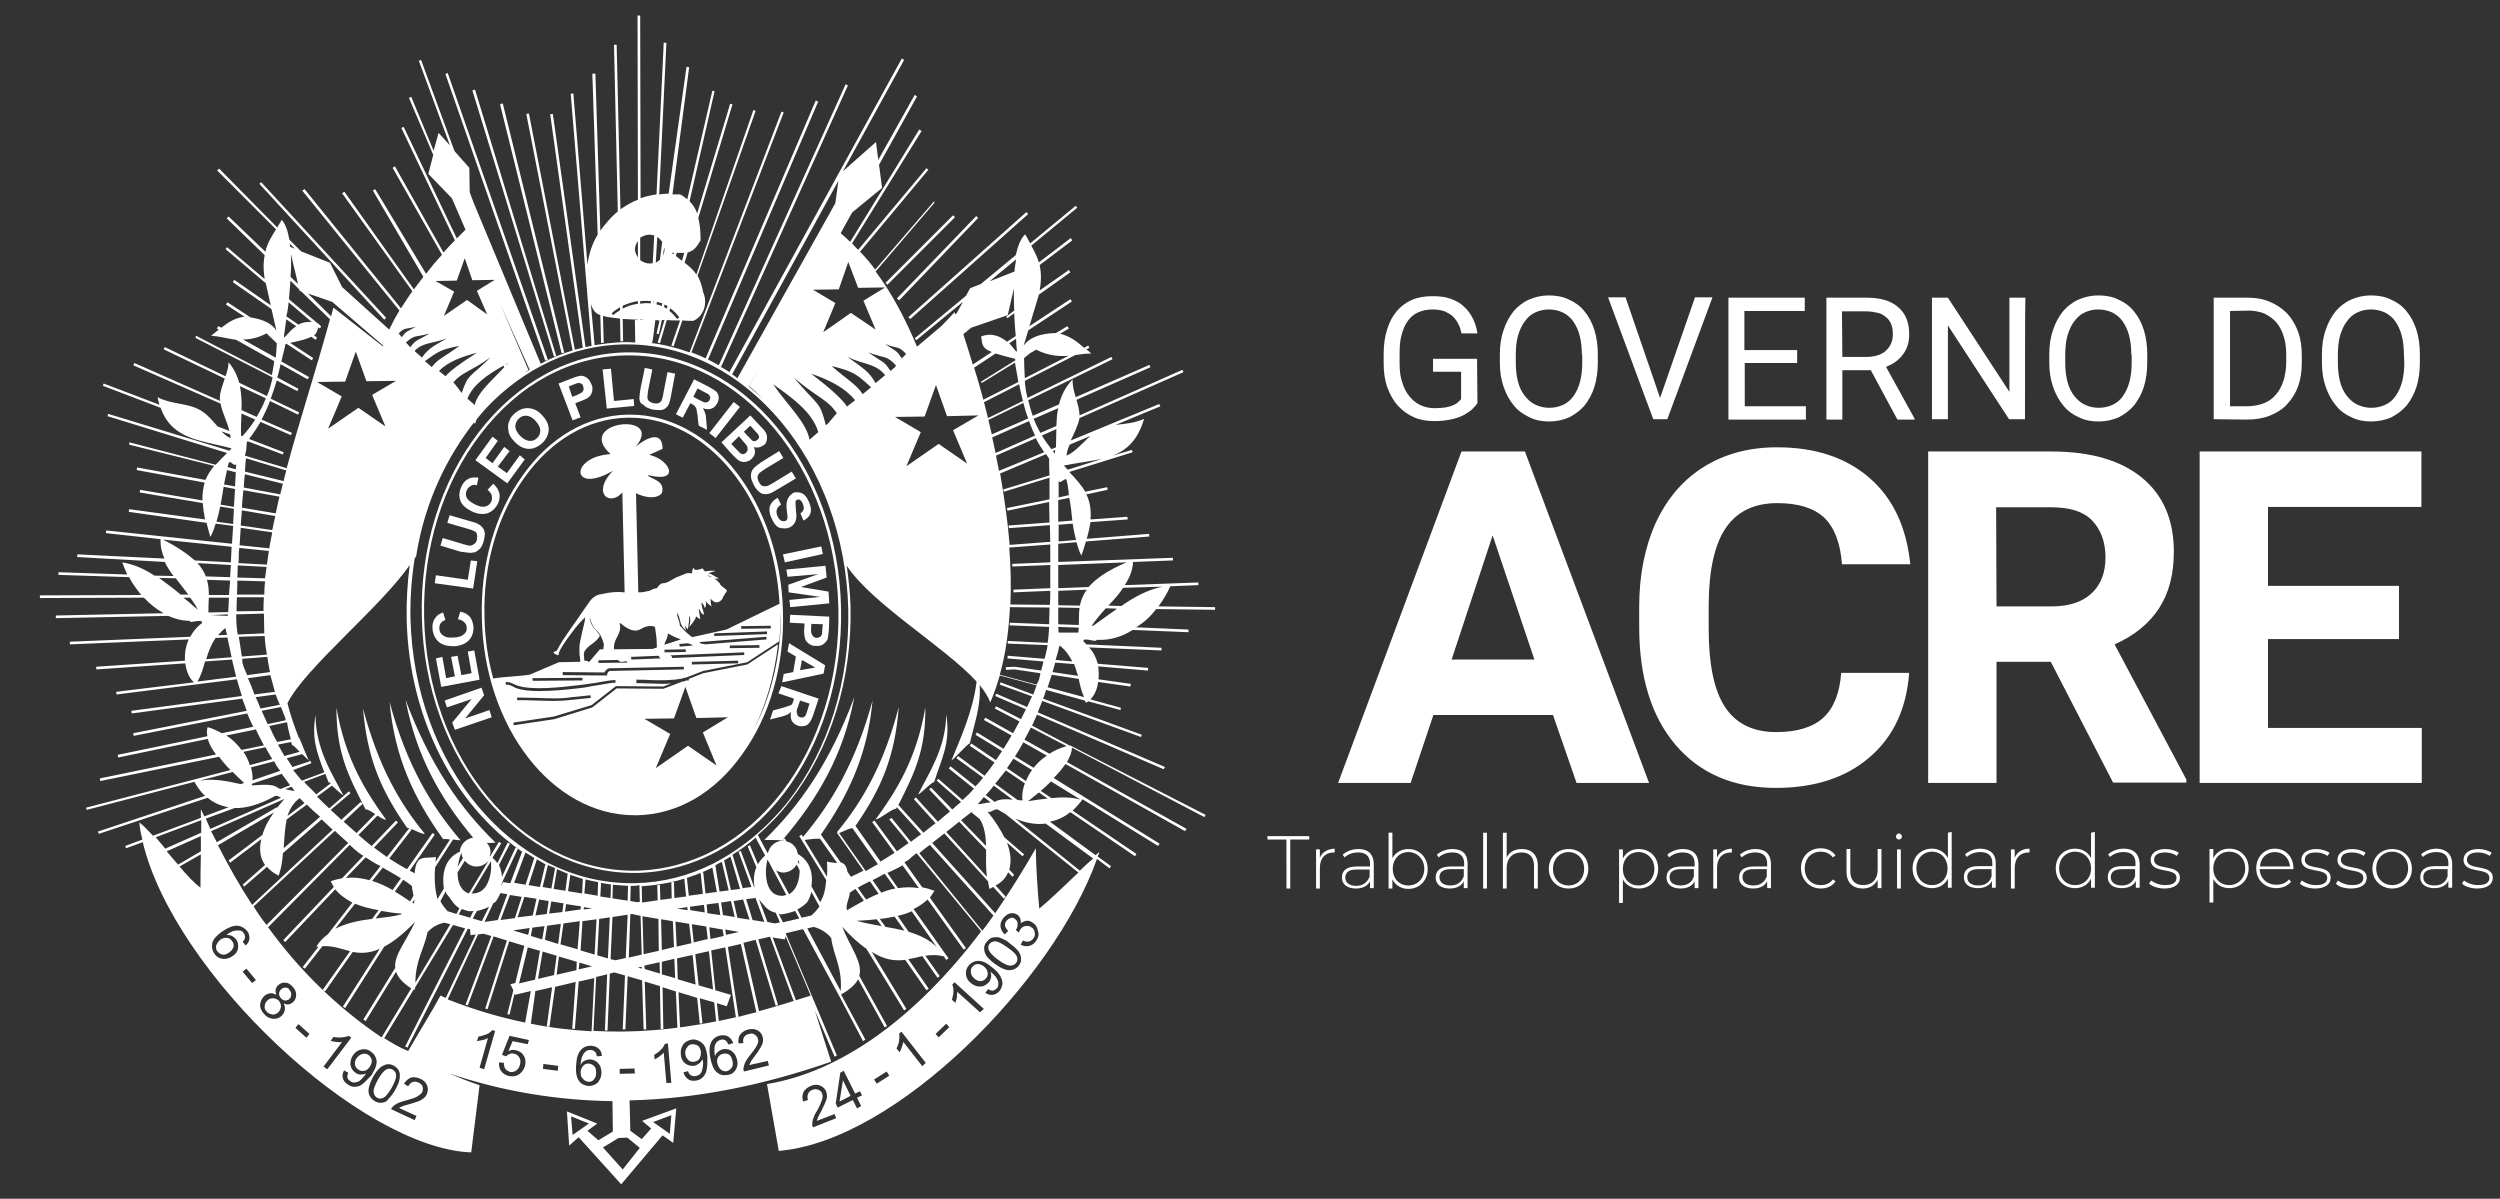
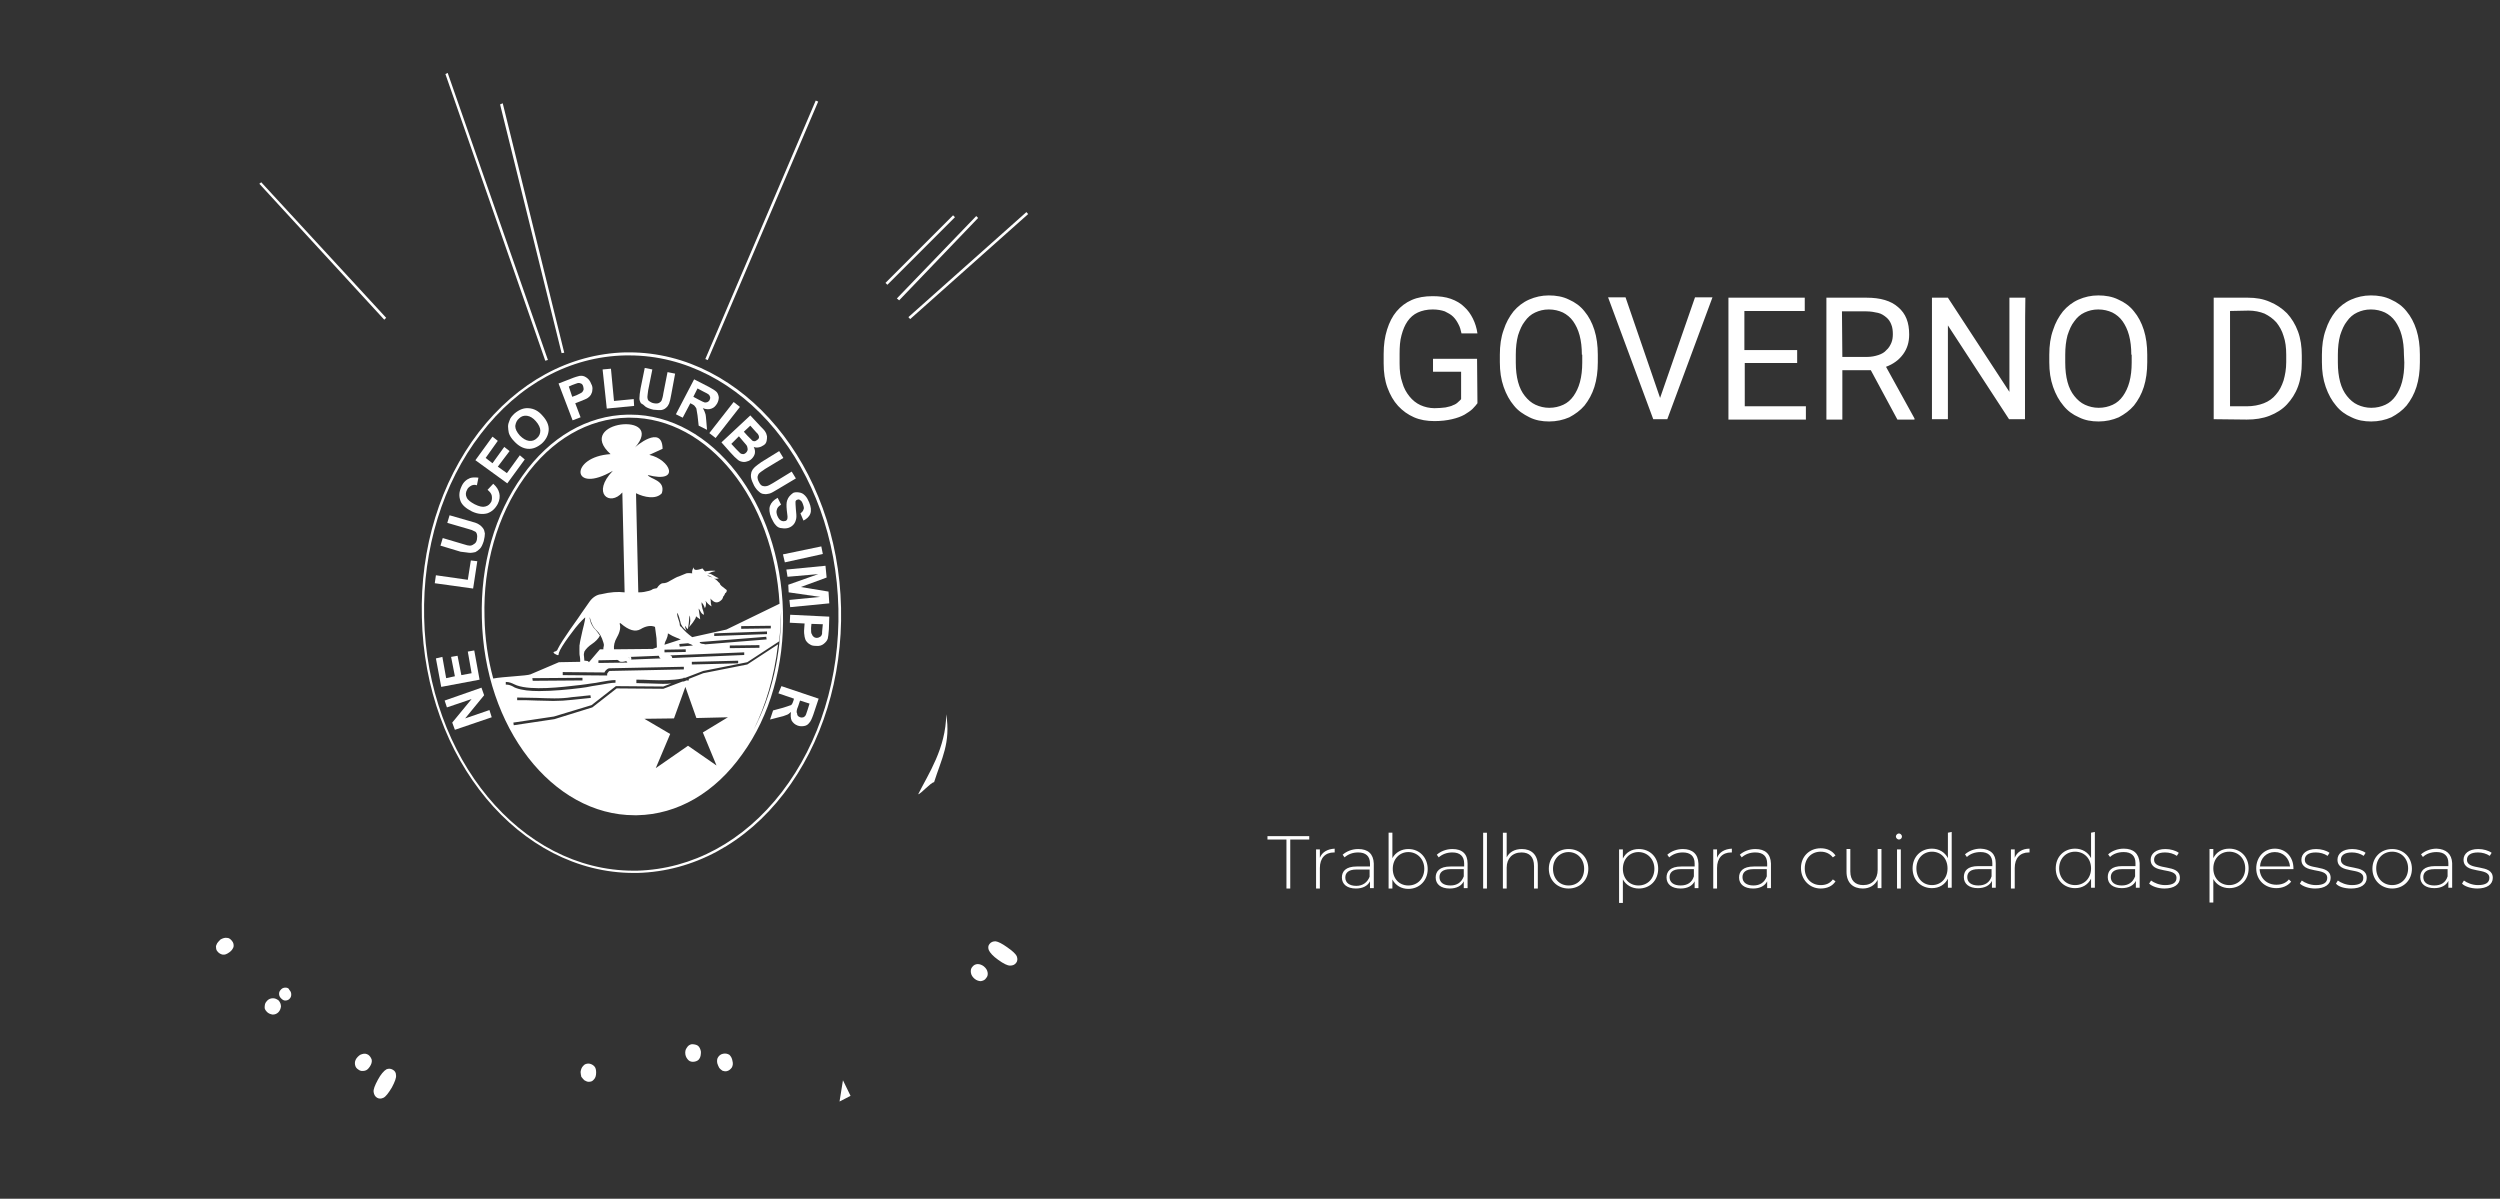
<svg xmlns="http://www.w3.org/2000/svg" version="1.1" id="Camada_1" x="0px" y="0px" viewBox="0 0 658.4 315.7" style="enable-background:new 0 0 658.4 315.7;" xml:space="preserve">
  <rect x="0" y="0" width="658.4" height="315.7" fill="#333333" stroke="none" />
  <style type="text/css">
	.st0{fill:#FFFFFF;}
</style>
  <path class="st0" d="M652.4,234c2.6,0,4.1-1.1,4.1-2.8c0-3.9-6.8-1.7-6.8-4.8c0-1.1,0.9-1.9,2.9-1.9c1.1,0,2.2,0.3,3.1,0.9l0.5-0.8  c-0.8-0.6-2.2-1-3.5-1c-2.6,0-3.9,1.3-3.9,2.8c0,4,6.8,1.8,6.8,4.8c0,1.2-0.9,1.9-3,1.9c-1.5,0-2.9-0.6-3.7-1.2l-0.5,0.8  C649,233.4,650.7,234,652.4,234 M641.1,233.2c-1.8,0-2.9-0.8-2.9-2.2c0-1.2,0.8-2.1,2.9-2.1h3.5v1.9  C644.1,232.4,642.9,233.2,641.1,233.2 M641.7,223.5c-1.6,0-3.1,0.6-4.1,1.5l0.5,0.7c0.8-0.8,2.1-1.3,3.6-1.3c2,0,3.1,1,3.1,2.9v0.8  h-3.5c-2.9,0-3.9,1.3-3.9,2.9c0,1.8,1.4,2.9,3.7,2.9c1.8,0,3.1-0.7,3.7-1.9v1.8h1v-6.5C645.7,224.9,644.2,223.6,641.7,223.5   M630,233.1c-2.4,0-4.2-1.8-4.2-4.4s1.8-4.4,4.2-4.4s4.2,1.8,4.2,4.4S632.4,233.1,630,233.1 M630,234c3,0,5.2-2.2,5.2-5.2  s-2.2-5.2-5.2-5.2s-5.2,2.2-5.2,5.2S627.1,234,630,234 M619.2,234c2.6,0,4.1-1.1,4.1-2.8c0-3.9-6.8-1.7-6.8-4.8  c0-1.1,0.9-1.9,2.9-1.9c1.1,0,2.2,0.3,3.1,0.9l0.5-0.8c-0.8-0.6-2.2-1-3.5-1c-2.6,0-3.9,1.3-3.9,2.8c0,4,6.8,1.8,6.8,4.8  c0,1.2-0.9,1.9-3,1.9c-1.5,0-2.9-0.6-3.7-1.2l-0.5,0.8C615.8,233.5,617.4,234,619.2,234 M609.7,234c2.6,0,4.1-1.1,4.1-2.8  c0-3.9-6.8-1.7-6.8-4.8c0-1.1,0.9-1.9,2.9-1.9c1.1,0,2.2,0.3,3.1,0.9l0.5-0.8c-0.8-0.6-2.2-1-3.5-1c-2.6,0-3.9,1.3-3.9,2.8  c0,4,6.8,1.8,6.8,4.8c0,1.2-0.9,1.9-3,1.9c-1.5,0-2.9-0.6-3.7-1.2l-0.5,0.8C606.4,233.4,608,234,609.7,234 M599.1,224.4  c2.2,0,3.8,1.6,4,3.8h-7.9C595.3,226,596.9,224.4,599.1,224.4 M604,228.7c0-3.1-2.1-5.2-4.9-5.2s-4.9,2.2-4.9,5.2s2.2,5.2,5.3,5.2  c1.6,0,3-0.6,3.9-1.7l-0.6-0.6c-0.8,1-2,1.4-3.3,1.4c-2.5,0-4.3-1.7-4.4-4.1h8.9C604,228.9,604,228.8,604,228.7 M587.1,233.1  c-2.4,0-4.2-1.8-4.2-4.4s1.8-4.4,4.2-4.4s4.2,1.8,4.2,4.4S589.4,233.1,587.1,233.1 M587.1,223.5c-1.9,0-3.4,0.9-4.2,2.5v-2.4h-1  v14.1h1v-6.2c0.8,1.5,2.4,2.4,4.2,2.4c2.9,0,5.1-2.1,5.1-5.2S590,223.5,587.1,223.5 M570,234c2.6,0,4.1-1.1,4.1-2.8  c0-3.9-6.8-1.7-6.8-4.8c0-1.1,0.9-1.9,2.9-1.9c1.1,0,2.2,0.3,3.1,0.9l0.5-0.8c-0.8-0.6-2.2-1-3.5-1c-2.6,0-3.9,1.3-3.9,2.8  c0,4,6.8,1.8,6.8,4.8c0,1.2-0.9,1.9-3,1.9c-1.5,0-2.9-0.6-3.7-1.2l-0.5,0.8C566.7,233.4,568.3,234,570,234 M558.8,233.2  c-1.8,0-2.9-0.8-2.9-2.2c0-1.2,0.8-2.1,2.9-2.1h3.5v1.9C561.7,232.4,560.5,233.2,558.8,233.2 M559.3,223.5c-1.6,0-3.1,0.6-4.1,1.5  l0.5,0.7c0.8-0.8,2.1-1.3,3.6-1.3c2,0,3.1,1,3.1,2.9v0.8h-3.5c-2.9,0-3.8,1.3-3.8,2.9c0,1.8,1.4,2.9,3.7,2.9c1.8,0,3.1-0.7,3.7-1.9  v1.8h1v-6.5C563.3,224.8,561.9,223.5,559.3,223.5 M546.5,233.1c-2.4,0-4.2-1.8-4.2-4.4s1.8-4.4,4.2-4.4s4.2,1.8,4.2,4.4  S548.9,233.1,546.5,233.1 M550.7,219.3v6.7c-0.8-1.6-2.4-2.5-4.2-2.5c-2.9,0-5.1,2.1-5.1,5.2s2.2,5.2,5.1,5.2c1.9,0,3.4-0.9,4.2-2.5  v2.4h1v-14.7L550.7,219.3L550.7,219.3z M530.6,225.9v-2.2h-1v10.3h1v-5.4c0-2.6,1.4-4.1,3.7-4.1c0.1,0,0.2,0,0.2,0v-1  C532.6,223.5,531.2,224.4,530.6,225.9 M521,233.2c-1.8,0-2.9-0.8-2.9-2.2c0-1.2,0.8-2.1,2.9-2.1h3.5v1.9  C524,232.4,522.8,233.2,521,233.2 M521.6,223.5c-1.6,0-3.1,0.6-4.1,1.5l0.5,0.7c0.8-0.8,2.1-1.3,3.6-1.3c2,0,3.1,1,3.1,2.9v0.8H521  c-2.9,0-3.8,1.3-3.8,2.9c0,1.8,1.4,2.9,3.7,2.9c1.8,0,3.1-0.7,3.7-1.9v1.8h1v-6.5C525.6,224.9,524.2,223.6,521.6,223.5 M508.8,233.1  c-2.4,0-4.1-1.8-4.1-4.4s1.8-4.4,4.1-4.4c2.4,0,4.1,1.8,4.1,4.4S511.2,233.1,508.8,233.1 M513,219.3v6.7c-0.8-1.6-2.4-2.5-4.2-2.5  c-2.9,0-5.1,2.1-5.1,5.2s2.2,5.2,5.1,5.2c1.9,0,3.4-0.9,4.2-2.5v2.4h1v-14.7L513,219.3L513,219.3z M499.6,234h1v-10.3h-1V234  L499.6,234z M500.1,221.1c0.5,0,0.8-0.4,0.8-0.8s-0.4-0.8-0.8-0.8s-0.8,0.4-0.8,0.8S499.7,221.1,500.1,221.1 M494.5,223.6v5.5  c0,2.4-1.4,4-3.8,4c-2.1,0-3.4-1.2-3.4-3.6v-5.9h-1v6c0,2.9,1.7,4.4,4.3,4.4c1.8,0,3.2-0.9,3.9-2.3v2.2h1v-10.3L494.5,223.6  L494.5,223.6z M479.5,234c1.6,0,3.1-0.6,3.9-1.9l-0.7-0.5c-0.8,1.1-1.9,1.5-3.2,1.5c-2.4,0-4.2-1.7-4.2-4.4s1.8-4.4,4.2-4.4  c1.3,0,2.4,0.5,3.2,1.5l0.7-0.5c-0.9-1.3-2.3-1.9-3.9-1.9c-3,0-5.2,2.2-5.2,5.2S476.5,234,479.5,234 M461.8,233.2  c-1.8,0-2.9-0.8-2.9-2.2c0-1.2,0.8-2.1,2.9-2.1h3.5v1.9C464.7,232.4,463.5,233.2,461.8,233.2 M462.3,223.6c-1.6,0-3.1,0.6-4.1,1.5  l0.5,0.7c0.9-0.8,2.1-1.3,3.6-1.3c2,0,3.1,1,3.1,2.9v0.8h-3.5c-2.9,0-3.9,1.3-3.9,2.9c0,1.8,1.4,2.9,3.7,2.9c1.8,0,3.1-0.7,3.7-1.9  v1.8h1v-6.5C466.3,224.9,464.9,223.6,462.3,223.6 M452.2,225.9v-2.2h-1V234h1v-5.4c0-2.6,1.4-4.1,3.7-4.1c0.1,0,0.2,0,0.2,0v-1  C454.2,223.6,452.8,224.4,452.2,225.9 M442.6,233.2c-1.8,0-2.9-0.8-2.9-2.2c0-1.2,0.8-2.1,2.9-2.1h3.5v1.9  C445.6,232.4,444.4,233.2,442.6,233.2 M443.2,223.6c-1.6,0-3.1,0.6-4.1,1.5l0.5,0.7c0.9-0.8,2.1-1.3,3.6-1.3c2,0,3.1,1,3.1,2.9v0.8  h-3.5c-2.9,0-3.9,1.3-3.9,2.9c0,1.8,1.4,2.9,3.7,2.9c1.8,0,3.1-0.7,3.7-1.9v1.8h1v-6.5C447.2,224.9,445.7,223.6,443.2,223.6   M431.5,233.2c-2.4,0-4.1-1.8-4.1-4.4s1.8-4.4,4.1-4.4s4.2,1.8,4.2,4.4S433.9,233.2,431.5,233.2 M431.6,223.6  c-1.9,0-3.4,0.9-4.2,2.5v-2.4h-1v14.1h1v-6.2c0.8,1.5,2.4,2.4,4.2,2.4c2.9,0,5.1-2.1,5.1-5.2S434.5,223.6,431.6,223.6 M413.1,233.2  c-2.4,0-4.1-1.8-4.1-4.4s1.8-4.4,4.1-4.4s4.1,1.8,4.1,4.4S415.5,233.2,413.1,233.2 M413.1,234c3,0,5.2-2.2,5.2-5.2s-2.2-5.2-5.2-5.2  s-5.2,2.2-5.2,5.2S410.1,234,413.1,234 M400.8,223.6c-1.9,0-3.3,0.8-4,2.2v-6.5h-1V234h1v-5.5c0-2.4,1.5-4,3.9-4  c2.1,0,3.3,1.2,3.3,3.6v5.9h1v-6C405,225.1,403.3,223.6,400.8,223.6 M390.6,234h1v-14.7h-1V234z M382,233.2c-1.8,0-2.9-0.8-2.9-2.2  c0-1.2,0.8-2.1,2.9-2.1h3.5v1.9C384.9,232.4,383.7,233.2,382,233.2 M382.5,223.6c-1.6,0-3.1,0.6-4.1,1.5l0.5,0.7  c0.9-0.8,2.1-1.3,3.6-1.3c2,0,3.1,1,3.1,2.9v0.8H382c-2.9,0-3.9,1.3-3.9,2.9c0,1.8,1.4,2.9,3.7,2.9c1.8,0,3.1-0.7,3.7-1.9v1.8h1  v-6.5C386.5,224.9,385.1,223.6,382.5,223.6 M370.9,233.2c-2.4,0-4.1-1.8-4.1-4.4s1.8-4.4,4.1-4.4s4.2,1.8,4.2,4.4  S373.3,233.2,370.9,233.2 M370.9,223.6c-1.8,0-3.4,0.9-4.2,2.4v-6.7h-1V234h1v-2.4c0.8,1.6,2.4,2.5,4.2,2.5c2.9,0,5.1-2.2,5.1-5.2  S373.9,223.6,370.9,223.6 M357.2,233.3c-1.8,0-2.9-0.8-2.9-2.2c0-1.2,0.8-2.1,2.9-2.1h3.5v1.9C360.1,232.4,358.9,233.3,357.2,233.3   M357.7,223.6c-1.6,0-3.1,0.6-4.1,1.5l0.5,0.7c0.9-0.8,2.1-1.3,3.6-1.3c2,0,3.1,1,3.1,2.9v0.8h-3.5c-2.9,0-3.9,1.3-3.9,2.9  c0,1.8,1.4,2.9,3.7,2.9c1.8,0,3.1-0.7,3.7-1.9v1.8h1v-6.5C361.7,224.9,360.3,223.6,357.7,223.6 M347.6,225.9v-2.2h-1V234h1v-5.4  c0-2.6,1.4-4.1,3.7-4.1c0.1,0,0.2,0,0.2,0v-1C349.6,223.6,348.2,224.4,347.6,225.9 M338.8,234h1v-12.9h5v-0.9h-11v0.9h5L338.8,234  L338.8,234z" />
  <path class="st0" d="M633.1,93.4c0-1.9-0.2-3.6-0.6-5.1c-0.4-1.5-1-2.7-1.7-3.7c-0.7-1-1.7-1.8-2.7-2.3c-1.1-0.5-2.3-0.8-3.7-0.8  s-2.5,0.3-3.6,0.8c-1.1,0.5-2,1.3-2.7,2.3c-0.8,1-1.3,2.2-1.8,3.7c-0.4,1.5-0.6,3.2-0.6,5.1v2.1c0,1.9,0.2,3.6,0.6,5.1  c0.4,1.5,1,2.7,1.8,3.7s1.7,1.8,2.8,2.3s2.3,0.8,3.6,0.8c1.4,0,2.6-0.3,3.7-0.8c1.1-0.5,2-1.3,2.7-2.3c0.7-1,1.3-2.2,1.7-3.7  s0.6-3.2,0.6-5.1L633.1,93.4L633.1,93.4z M637.3,95.4c0,2.4-0.3,4.6-0.9,6.5s-1.5,3.5-2.6,4.9c-1.1,1.3-2.5,2.3-4,3.1  c-1.6,0.7-3.4,1.1-5.3,1.1s-3.6-0.3-5.2-1.1c-1.6-0.7-3-1.7-4.1-3.1c-1.1-1.3-2-2.9-2.7-4.9s-1-4.1-1-6.5v-2c0-2.4,0.3-4.6,1-6.5  c0.6-1.9,1.5-3.5,2.6-4.9c1.1-1.3,2.5-2.4,4.1-3.1c1.6-0.7,3.3-1.1,5.2-1.1s3.7,0.3,5.3,1.1c1.6,0.7,3,1.7,4.1,3.1  c1.1,1.3,2,3,2.6,4.9c0.6,1.9,0.9,4.1,0.9,6.5L637.3,95.4L637.3,95.4z M587.3,81.9V107h4.4c1.7,0,3.2-0.3,4.5-0.8s2.4-1.3,3.2-2.3  c0.9-1,1.5-2.2,2-3.7c0.4-1.4,0.7-3,0.7-4.8v-2c0-1.8-0.2-3.5-0.7-4.9c-0.4-1.4-1.1-2.6-1.9-3.6c-0.9-1-1.9-1.7-3.1-2.3  c-1.2-0.5-2.7-0.8-4.2-0.8L587.3,81.9L587.3,81.9z M583,110.4V78.4h9c2.1,0,4,0.3,5.8,1.1c1.7,0.7,3.2,1.7,4.5,3  c1.2,1.3,2.2,2.9,2.9,4.8c0.7,1.9,1,4,1,6.3v1.9c0,2.3-0.3,4.4-1,6.3c-0.7,1.9-1.7,3.4-2.9,4.7c-1.2,1.3-2.8,2.3-4.6,3  c-1.8,0.7-3.8,1-6,1L583,110.4L583,110.4z M561.3,93.4c0-1.9-0.2-3.6-0.6-5.1c-0.4-1.5-1-2.7-1.7-3.7c-0.7-1-1.7-1.8-2.7-2.3  c-1.1-0.5-2.3-0.8-3.7-0.8s-2.5,0.3-3.6,0.8c-1.1,0.5-2,1.3-2.7,2.3c-0.8,1-1.3,2.2-1.8,3.7c-0.4,1.5-0.6,3.2-0.6,5.1v2.1  c0,1.9,0.2,3.6,0.6,5.1c0.4,1.5,1,2.7,1.8,3.7c0.8,1,1.7,1.8,2.8,2.3s2.3,0.8,3.6,0.8c1.4,0,2.6-0.3,3.7-0.8c1.1-0.5,2-1.3,2.7-2.3  c0.7-1,1.3-2.2,1.7-3.7s0.6-3.2,0.6-5.1V93.4z M565.5,95.4c0,2.4-0.3,4.6-0.9,6.5s-1.5,3.5-2.6,4.9c-1.1,1.3-2.5,2.3-4,3.1  c-1.6,0.7-3.4,1.1-5.3,1.1s-3.6-0.3-5.2-1.1c-1.6-0.7-3-1.7-4.1-3.1c-1.1-1.3-2-2.9-2.7-4.9s-1-4.1-1-6.5v-2c0-2.4,0.3-4.6,1-6.5  c0.6-1.9,1.5-3.5,2.6-4.9c1.1-1.3,2.5-2.4,4.1-3.1s3.3-1.1,5.2-1.1s3.7,0.3,5.3,1.1c1.6,0.7,3,1.7,4.1,3.1c1.1,1.3,2,3,2.6,4.9  c0.6,1.9,0.9,4.1,0.9,6.5L565.5,95.4L565.5,95.4z M533.3,110.4h-4.2L513,85.7v24.7h-4.2V78.4h4.2l16.2,24.8V78.4h4.2  C533.3,78.4,533.3,110.4,533.3,110.4z M485.2,94h6.5c1.1,0,2.1-0.2,3-0.5c0.9-0.3,1.6-0.7,2.1-1.3c0.6-0.5,1-1.2,1.3-1.9  c0.3-0.7,0.4-1.5,0.4-2.3c0-0.9-0.1-1.8-0.4-2.5c-0.3-0.8-0.7-1.4-1.3-1.9c-0.6-0.5-1.3-1-2.2-1.2s-1.9-0.4-3.1-0.4h-6.4L485.2,94  L485.2,94z M492.7,97.5h-7.5v13h-4.2V78.4h10.6c3.6,0,6.4,0.8,8.3,2.5c2,1.7,2.9,4,2.9,7.2c0,2-0.5,3.7-1.6,5.2  c-1.1,1.5-2.6,2.6-4.5,3.3l7.5,13.6v0.3h-4.5L492.7,97.5L492.7,97.5z M473.4,95.6h-13.9V107h16.1v3.5h-20.4V78.4h20.1v3.5h-15.9  v10.3h13.9V95.6L473.4,95.6z M437.2,104.8l9.2-26.5h4.6l-11.9,32.1h-3.7l-11.9-32.1h4.6L437.2,104.8L437.2,104.8z M416.6,93.4  c0-1.9-0.2-3.6-0.6-5.1c-0.4-1.5-1-2.7-1.7-3.7c-0.7-1-1.7-1.8-2.7-2.3c-1.1-0.5-2.3-0.8-3.7-0.8s-2.5,0.3-3.6,0.8  c-1.1,0.5-2,1.3-2.7,2.3c-0.8,1-1.3,2.2-1.8,3.7c-0.4,1.5-0.6,3.2-0.6,5.1v2.1c0,1.9,0.2,3.6,0.6,5.1c0.4,1.5,1,2.7,1.8,3.7  c0.8,1,1.7,1.8,2.8,2.3s2.3,0.8,3.6,0.8c1.4,0,2.6-0.3,3.7-0.8c1.1-0.5,2-1.3,2.7-2.3c0.7-1,1.3-2.2,1.7-3.7s0.6-3.2,0.6-5.1V93.4z   M420.8,95.4c0,2.4-0.3,4.6-0.9,6.5s-1.5,3.5-2.6,4.9c-1.1,1.3-2.5,2.3-4,3.1c-1.6,0.7-3.4,1.1-5.3,1.1s-3.6-0.3-5.2-1.1  s-3-1.7-4.1-3.1c-1.1-1.3-2-2.9-2.7-4.9s-1-4.1-1-6.5v-2c0-2.4,0.3-4.6,1-6.5c0.6-1.9,1.5-3.5,2.6-4.9c1.1-1.3,2.5-2.4,4.1-3.1  c1.6-0.7,3.3-1.1,5.2-1.1s3.7,0.3,5.3,1.1c1.6,0.7,3,1.7,4.1,3.1c1.1,1.3,2,3,2.6,4.9c0.6,1.9,0.9,4.1,0.9,6.5L420.8,95.4  L420.8,95.4z M389.1,106.2c-0.3,0.4-0.7,0.9-1.3,1.5c-0.5,0.5-1.3,1-2.1,1.5c-0.9,0.5-2,0.9-3.3,1.2c-1.3,0.3-2.8,0.5-4.6,0.5  c-2,0-3.8-0.3-5.4-1c-1.6-0.7-3-1.7-4.2-3s-2.1-2.9-2.8-4.8c-0.7-1.9-1-4-1-6.4v-2.5c0-2.4,0.3-4.5,0.9-6.4c0.6-1.9,1.4-3.5,2.5-4.8  c1.1-1.3,2.4-2.3,4-3s3.4-1,5.5-1c1.8,0,3.4,0.2,4.8,0.7c1.4,0.5,2.6,1.2,3.5,2.1c1,0.9,1.7,1.9,2.3,3.1c0.6,1.2,1,2.5,1.2,3.9h-4.2  c-0.2-0.9-0.4-1.7-0.8-2.4c-0.4-0.8-0.8-1.4-1.4-2s-1.4-1-2.2-1.4c-0.9-0.3-1.9-0.5-3.2-0.5c-1.5,0-2.8,0.3-3.9,0.8  c-1.1,0.5-2,1.3-2.7,2.3c-0.7,1-1.2,2.2-1.6,3.7c-0.4,1.4-0.5,3.1-0.5,4.9v2.6c0,1.8,0.2,3.5,0.7,4.9c0.4,1.5,1.1,2.7,1.9,3.7  c0.8,1,1.8,1.8,2.9,2.3c1.1,0.5,2.4,0.8,3.7,0.8c1.1,0,2.1-0.1,2.9-0.2c0.8-0.2,1.5-0.3,2-0.6c0.6-0.2,1-0.5,1.3-0.8  s0.6-0.5,0.8-0.8v-7.2h-7.4v-3.4h11.6L389.1,106.2L389.1,106.2z" />
-   <path class="st0" d="M631.8,168.3h-34.5v23.4h40.5v14.5h-58.5v-87.3h58.4v14.6h-40.4v20.8h34.5V168.3L631.8,168.3z M525.8,159.7  h14.5c4.5,0,8-1.1,10.5-3.4c2.5-2.3,3.7-5.5,3.7-9.5s-1.2-7.3-3.5-9.7s-5.9-3.5-10.8-3.5h-14.5L525.8,159.7L525.8,159.7z   M540.1,174.3h-14.3v31.9h-18v-87.3h32.4c10.3,0,18.3,2.3,23.9,6.9c5.6,4.6,8.4,11.1,8.4,19.5c0,6-1.3,10.9-3.9,14.9  c-2.6,4-6.5,7.2-11.7,9.5l18.9,35.6v0.8h-19.3L540.1,174.3L540.1,174.3z M502.8,177.2c-0.7,9.4-4.1,16.8-10.4,22.2  c-6.2,5.4-14.5,8.1-24.7,8.1c-11.2,0-20-3.8-26.4-11.3c-6.4-7.5-9.6-17.9-9.6-31.1v-5.3c0-8.4,1.5-15.8,4.4-22.2  c3-6.4,7.2-11.3,12.7-14.7c5.5-3.4,11.9-5.1,19.2-5.1c10.1,0,18.2,2.7,24.4,8.1c6.2,5.4,9.7,13,10.7,22.7h-18  c-0.4-5.6-2-9.7-4.7-12.3c-2.7-2.5-6.8-3.8-12.3-3.8c-6,0-10.5,2.1-13.5,6.4c-3,4.3-4.5,11-4.6,20v6.6c0,9.4,1.4,16.3,4.3,20.7  s7.4,6.6,13.5,6.6c5.5,0,9.7-1.3,12.4-3.8c2.7-2.5,4.3-6.4,4.7-11.8L502.8,177.2L502.8,177.2z M382.3,173.7h21.8l-11-32.7  L382.3,173.7z M409,188.3h-31.5l-6,17.9h-19.1l32.5-87.3h16.7l32.7,87.3h-19.1L409,188.3L409,188.3z" />
  <g id="Camada_1_00000170967711091664707460000010086831072439113352_">
    <g>
      <path class="st0" d="M221.5,160.1c-0.8-37.4-25.8-67.3-55.8-67.3c-0.4,0-0.7,0-1,0c-14.7,0.4-28.4,7.8-38.6,21    c-10.1,13.2-15.5,30.5-15,48.8c0.8,37.4,25.8,67.3,55.8,67.3c0.4,0,0.7,0,1,0c14.7-0.4,28.5-7.8,38.6-21    C216.5,195.8,221.9,178.5,221.5,160.1z M167.8,229.3c-0.4,0-0.6,0-1,0c-29.6,0-54.3-29.6-55.1-66.7c-0.4-18.1,4.9-35.3,14.9-48.3    c10-13.1,23.5-20.4,38.1-20.7c0.4,0,0.6,0,1,0c29.6,0,54.3,29.6,55.1,66.7c0.4,18.1-4.9,35.3-14.9,48.3    C195.9,221.6,182.3,228.9,167.8,229.3z" />
      <path class="st0" d="M166,109.2c-0.2,0-0.4,0-0.7,0c-10.6,0.2-20.5,5.9-27.7,16.1c-7.3,10.1-11.1,23.4-10.7,37.5    c0.6,28.8,18.6,51.9,40.2,51.9c0.2,0,0.4,0,0.7,0c10.6-0.2,20.5-5.9,27.7-16.1c7.3-10.1,11.1-23.4,10.7-37.5    C205.5,132.3,187.5,109.2,166,109.2z M138.1,125.8c7.1-10,16.8-15.6,27.2-15.8c0.2,0,0.4,0,0.6,0c20.6,0,37.9,21.6,39.4,49    l-14,6.8l-9,2c-1.1-0.8-2-1.6-2.9-2.7c-0.3-0.1-0.4-0.4-0.4-0.8c0-0.1-0.1-0.6-0.4-1.4s-0.3-1.4-0.2-1.5c0.4,0.8,0.6,1.6,0.8,2.4    c0.1,0.8,0.7,1.6,1.6,2.3c-0.1-0.1-0.2-0.4-0.3-0.7s-0.1-0.6-0.1-0.6c0.4,0.6,0.6,0.8,0.7,0.9c0.1-0.1,0.2-0.7,0.3-1.6    c0.1-0.9,0.1-1.6,0.2-2c0.1,0.1,0.2,0.7,0.2,1.5c-0.1,0.8-0.2,1.3-0.4,1.6c0.2-0.2,0.6-0.6,1.1-1.3c0.5-0.7,0.8-1.2,0.8-1.6    c0.1,0.1,0.5,0.4,1.1,0.8c0-0.2-0.1-0.7-0.2-1.4c-0.1-0.8-0.2-1.2-0.2-1.3c0-0.2,0.1-0.1,0.4,0.5c0.3,0.6,0.6,0.9,1,1    c0-0.2-0.1-0.8-0.4-1.6c-0.2-0.8-0.3-1.4-0.2-1.7c0.1,0.1,0.2,0.4,0.4,0.6c0.2,0.4,0.4,0.7,0.4,1c0.1-0.1,0.3-0.5,0.3-0.9    c0.1-0.4,0-0.8-0.1-1.1c0.4,0.6,0.9,1.1,1.6,1.5c-0.1-0.2-0.1-0.5-0.2-0.9c0-0.4,0-0.7-0.1-1.1c-0.1-0.1-0.2-0.1,0-0.1v0.1    c0.1,0.1,0.4,0.3,0.7,0.6c0.8,0.6,1.6,0.4,2.4-0.5c0-0.1,0-0.1,0.1-0.2c0.1-0.1,0.1-0.2,0.1-0.4c0.3-0.3,0.5-0.7,0.6-1    c0.3-0.1,0.4-0.4,0.4-0.8c0,0-0.5-0.4-1.4-1.1c-0.2-0.2-0.4-0.4-0.4-0.6c-0.1-0.1-0.2-0.3-0.4-0.4c-0.6-0.8-1.6-1.3-3-1.7    c0.4-0.1,0.9,0.1,1.4,0.5c0.6,0.4,1.1,0.4,1.7,0.2c-0.4-0.2-0.9-0.4-1.5-0.8c-0.6-0.4-1.1-0.5-1.4-0.5c0.3-0.1,0.6-0.1,0.9-0.3    c0.3-0.1,0.6-0.2,1.1-0.3c0-0.1-0.4-0.1-1.1-0.1c-0.8,0.1-1.4,0.1-1.6,0.2c0,0-0.1-0.1-0.3-0.3c-0.1-0.1-0.3-0.4-0.4-0.5    c-1.6,0.6-2.4,0.5-2.3-0.3c-0.4,0.6-0.5,1.2-0.4,1.6c-0.8-0.1-1.5-0.1-1.8,0.1c-0.3,0.1-0.9,0.4-1.7,0.7c-0.5,0.1-1.3,0.6-2.4,1.2    c-0.6,0.4-1.2,0.6-1.8,0.6c-0.5,0-1.1,0.5-1.6,1.3c-0.6,0.1-1.1,0.2-1.3,0.4c-0.3,0.2-1,0.4-2.1,0.6c-0.5,0.1-1,0.1-1.5,0.1    l-0.6-26.1c2.2,1.1,5.3,1.7,6.8,0c1.1-3.5-3.2-3.7-3.7-4.8c8.8,2.3,5.9-4.1,0.4-5.3l3.5-1.6c-0.1-6.6-7.3-0.5-7.3-0.3    c8.5-9.7-16.2-7.1-6.4,1.7c-10.9,0.7-10.4,10.8,0.6,4.4c-5.7,5.9-0.8,9.5,2.5,5.7l0.6,26.3c-0.1,0-0.1,0-0.1,0    c-1.6-0.2-3.6-0.1-6.1,0.5c-1.1,0.1-2.2,0.8-3,1.9s-1.5,2.1-2.1,3c-0.4,0.6-1.4,2.1-3,4.3c-1.6,2.3-2.7,4-3.3,5.2    c-0.1,0.4-0.4,0.6-0.8,0.7c-0.4,0.1-0.4,0.3-0.2,0.4c0,0.1,0.2,0.2,0.6,0.4c0.4,0.2,0.6,0.2,0.6,0s0.1-0.6,0.4-1.2    c0.7-1.3,1.8-2.9,3.1-4.6c1.3-1.8,2.5-3.1,3.5-4c0.1,0-0.1,1.2-0.7,3.5c-0.5,2.3-0.8,3.5-0.7,3.6c-0.1-0.1-0.1,0.4-0.1,1.3    c0,0.9,0,1.6,0.1,1.8c0.1,0.5,0.1,1,0.1,1.5l-5.6,0.1l-7.5,3.2c-0.9,0.4-7.3,0.6-9.8,1.1c-1.4-5.1-2.2-10.5-2.3-16.2    C127.2,148.9,131,135.7,138.1,125.8z M177,173.3C177,173.3,177.1,173.3,177,173.3c0.1-0.3-0.1-0.5-0.5-0.7l19.5-0.8v0.7L177,173.3    z M194.4,174.7l-12.2,0.3v-0.7l12.2-0.3V174.7z M145.7,184.6c-1.4,0-2.9-0.1-4.3-0.1c-1.7-0.1-3.5-0.1-5.2-0.1v-0.7    c1.8,0,3.5,0.1,5.2,0.1c3,0.1,6.2,0.3,9.2-0.2l4.9-0.5l0.1,0.7l-4.8,0.5C149.1,184.5,147.4,184.6,145.7,184.6z M152.9,181.2    c-3.2,0.4-7.3,0.8-10.9,0.8c-2.4,0-4.5-0.2-6.1-0.8c-0.3-0.1-0.5-0.2-0.8-0.4c-0.6-0.3-1.1-0.5-1.8-0.5h-0.1v-0.7h0.1    c0.8,0,1.5,0.3,2.1,0.6c0.2,0.1,0.5,0.2,0.7,0.3c4,1.4,11.6,0.5,16.7-0.1c1.1-0.1,2.1-0.3,2.9-0.4c0.8-0.1,1.6-0.2,2.5-0.4    c1.3-0.2,2.6-0.5,3.9-0.5v0.7c-1.2,0-2.5,0.3-3.7,0.5c-0.8,0.1-1.7,0.3-2.5,0.4C154.9,180.9,153.9,181.1,152.9,181.2z     M188.7,201.6l-7.5-5.2l-8.5,5.9l3.8-9l-6.8-4l7.8-0.1l3-8.3l2.9,8.2l8.3-0.2l-6.6,4L188.7,201.6z M140.2,178.6l13.2-0.1v0.7    l-13.1,0.1L140.2,178.6z M160.6,176.7c-0.1,0-0.3,0.1-0.4,0.3c-0.2,0.2-0.3,0.4-0.3,0.5v0.4l-11.7-0.1V177l11,0.1    c0.1-0.3,0.3-0.5,0.4-0.6c0.3-0.3,0.6-0.5,0.9-0.5l19.6-0.4v0.7L160.6,176.7z M156.4,165.4c-0.6-0.8-1.1-1.8-1.1-2.9    c0.4,1.7,1,2.8,1.8,3.5c0.8,0.7,1.4,1.8,1.8,3.2c0.1,0.3,0.2,0.6,0.1,1c-0.1,0.3-0.1,0.5-0.1,0.8H158l-2.9,3.4    c-0.1-0.1-0.1-0.2-0.3-0.3c-0.5-0.1-0.8-0.1-0.9-0.1c0-0.4-0.1-0.8-0.1-1.2c-0.1-0.4,0-0.8,0.1-1.2c0.4-0.7,1.1-1.4,2-2    c0.9-0.6,1.7-1.4,2.1-2.2C157.6,166.8,157.1,166.1,156.4,165.4z M163.2,164.3c0-0.2,0.1-0.3,0.3-0.1c2.1,1.8,3.8,2.3,5.2,1.5    c1.3-0.8,2.7-1.1,3.8-0.6c0.1,1,0.3,2,0.4,3c0,0.8,0.1,1.6,0.1,2.4l-1.1,0.4l-10.2,0.1c-0.1-0.9,0.1-2,0.8-3.2    C163.3,166.4,163.5,165.2,163.2,164.3z M181.7,169.6c0.4,0.1,0.6,0.3,0.8,0.4l-3.5,0.3l-0.1-0.7l2.3-0.2    C181.4,169.5,181.5,169.5,181.7,169.6z M173.6,173c0.1,0.2,0.2,0.3,0.4,0.4l-7.8,0.3c0.1-0.1,0.1-0.3,0-0.6c0-0.1-0.1-0.1-0.1-0.1    l7.4-0.3C173.6,172.8,173.6,172.9,173.6,173z M165.2,174.5l-7.6,0.1v-0.7l5-0.1c0.2,0.1,0.4,0.2,0.6,0.4c0.1,0.1,0.5,0.1,0.8,0.1    c0.4-0.1,0.7-0.1,0.8-0.2c0.1,0.1,0.1,0.1,0.3,0.1L165.2,174.5z M165.9,173.6C165.9,173.5,165.9,173.6,165.9,173.6    c0-0.1-0.2-0.4-0.4-0.5h0.1c0,0.1,0.1,0.1,0.1,0.1C165.8,173.4,165.9,173.5,165.9,173.6c0,0.1,0.1,0.1,0.2,0.1h-0.2    C165.9,173.7,165.9,173.7,165.9,173.6C165.9,173.7,165.9,173.6,165.9,173.6z M175,171.8v-0.7l5.6-0.1v0.7L175,171.8z M175,169.8    c0.1-0.6,0.3-1.1,0.5-1.4c0.2-0.5,0.4-1,0.4-1.6c0.8,0.5,1.6,0.9,2.4,1.2c0.4,0.1,0.6,0.3,1,0.4L175,169.8z M192.2,170.7V170    l7.8-0.1v0.7L192.2,170.7z M185.7,169.7c-0.1,0-0.2-0.1-0.3-0.1c-0.6,0-1.1-0.2-1.1-0.4c0-0.1-0.1-0.1-0.1-0.1l17.6-1.4l0.1,0.7    L185.7,169.7z M188.1,167.5v-0.7l13.9-0.5v0.7L188.1,167.5z M195.2,165.6v-0.7l7.8-0.1v0.7L195.2,165.6z M198.5,192.1    c3.1-6.2,5.4-13.7,6.4-22.4l-8.1,5.3l-11.6,2.3l-3.8,1.5v0.4h-0.8v0.1l-0.3,0.1c-0.2,0.1-0.4,0.1-0.6,0.1l-5,1.9l-12.3-0.1l-6.4,5    l-10,3.1l-10.7,1.6l-0.1-0.7l10.7-1.6l9.9-3l6.4-5h0.1l12.4,0.1l2.1-0.8c-0.8,0.1-1.6,0.1-2.3,0.1c-1.1,0-2.2-0.1-3.2-0.1    c-1.3,0-2.5-0.1-3.7-0.1V179c1.1,0,2.4,0,3.7,0.1c2.9,0.1,5.9,0.1,8.3-0.4l0.4-0.1v-0.1h0.5l4.7-1.8l11.6-2.3l8.4-5.5    c0.3-2.5,0.4-5.2,0.5-7.9c0,0.1,0,0.1,0,0.2C205.7,172.3,203.3,183.1,198.5,192.1z M197.1,194.8c0.4-0.6,0.8-1.3,1.1-2    C197.8,193.4,197.5,194.1,197.1,194.8z" />
      <rect x="163.5" y="60.3" transform="matrix(0.393 -0.92 0.92 0.393 66.02 221.279)" class="st0" width="74" height="0.7" />
      <polygon class="st0" points="148.6,92.9 132.4,27.2 131.7,27.5 147.9,93   " />
-       <polygon class="st0" points="146.5,93.8 125.1,23.6 124.4,23.8 145.9,93.9   " />
      <polygon class="st0" points="144.3,94.8 117.9,19.2 117.3,19.5 143.6,95   " />
      <polygon class="st0" points="101.7,83.7 68.8,48 68.3,48.4 101.2,84.2   " />
      <polygon class="st0" points="233.7,75 251.5,57.2 251,56.7 233.2,74.5   " />
      <polygon class="st0" points="236.8,79.1 257.6,57.4 257.1,56.9 236.2,78.6   " />
      <rect x="234.2" y="69.7" transform="matrix(0.747 -0.665 0.665 0.747 17.937 187.195)" class="st0" width="41.6" height="0.7" />
-       <path class="st0" d="M304.5,160.4l15.5,0.2v-0.7l-14.9-0.2c1.3-1.8,2.4-3.6,3.1-5.3l7.4-0.3v-0.7l-19.4,0.7c1.3-1.9,2.1-4,2.2-6.1    l10.5-0.4v-0.7l-30.2,1.1v-4.8l4.8-0.4c0.4,1.3,0.7,2.5,1.3,3.5c0.5-1.3,0.8-2.5,1.2-3.7l16.7-1.3l-0.1-0.7l-16.4,1.3    c0.5-1.7,0.8-3.2,1-4.4l9.8-0.7l-0.1-0.7l-9.7,0.7c0.2-2.7-0.2-4.8-1.1-6.6l5.6-1.2l-0.1-0.7l-5.8,1.2c-1-1.8-2.5-3.4-4.2-5.2    l16.7-5.2l-0.2-0.6L293,120c3.7-1.4,6.7-4.1,8.3-9.7c-2.3,1.1-4.9,1.3-7.5,1.6l11.8-4.9l-0.3-0.6L282,116c0.9-2,2-4.1,2.3-5.9    L311.7,98l-0.3-0.6l-27.1,12c0-1.3-0.4-2.7-0.8-4.1l19.5-8.6l-0.3-0.6l-19.4,8.5c-0.5-1.6-0.9-3.2-0.8-4.7c-2,2.1-3,4.3-3.6,6.6    l-6.9,3c-0.5-1.3-0.9-2.8-1.2-4.1L293,94.6l-0.3-0.6l-22.1,10.8c-0.4-1.5-0.6-3-0.7-4.5l13.3-6.8c1.4-0.2,2.8-0.4,4.2-0.4    c-0.4-0.4-0.8-0.7-1.3-1.1l0.8-0.4l-0.3-0.6l-1.1,0.6c-1.9-1.7-3.8-3.1-6.3-3.7l2.3-1.4l-0.4-0.6l-3,1.8c-4.3,0.1-7.1,1.3-8.5,3.3    l1.2-4l11.5-7.6l-0.4-0.6l-10.8,7.1l2.5-8.3l8.3-5.9l-0.4-0.6l-7.7,5.4c0.5-2.8,0.4-4.9,0-6.7l8.6-6.5l-0.4-0.6l-8.4,6.4    c-0.5-1.7-1.3-3.1-2-4.4l12.1-10l-0.4-0.5l-12,9.9c-0.4-0.8-0.9-1.6-1.3-2.4c-1.2,1.1-1.9,3-2.5,5.5l-9.2,7.6l-2.8,1.1l-1.1,2    l-13.5,11.2l0.4,0.5l12.3-10.1l-1.6,2.9l-0.4,0.4c-0.1-0.2-0.1-0.4-0.2-0.6c-1.2,1.3-2.3,2.5-3.5,3.7l-6.4,5.4    c-2.8-6.7-6.2-13.5-10.9-19.8l15.5-18.1L246,53l-15.5,18c-1.2-1.6-2.5-3.2-4-4.7l18-21.6l-0.5-0.4l-18,21.5    c-0.6-0.6-1.1-1.1-1.6-1.7l18.3-29.6l-0.6-0.4l-18.2,29.6c-0.8-0.8-1.7-1.6-2.5-2.3l2.6-4.7l0.5-0.8l7.8-6.4l-0.8-6.1l10-18    l-0.6-0.4l-9.6,17.1l-0.6-4.7l-8.7,7.7l16.1-29.3l-0.6-0.4l-45.4,82.6c-0.8-0.6-1.7-1-2.5-1.5l0.3,0.1l33.4-74.1l-0.6-0.3    l-33.4,74c-2.3-1.3-4.7-2.5-7.2-3.4l24.3-63.2l-0.6-0.2l-24.2,63.4c-3.4-1.2-6.8-2.1-10.4-2.5h0.6v-0.6h0.1l0.7-5.4    c0.4,0,0.7,0.1,1.1,0.1l-0.8,3.5l0.6,0.1l0.8-3.7c0.2,0,0.4,0,0.7,0l-1.8,5.9l0.6,0.2l1.8-6.1c1.1,0.1,2.3,0.1,3.5,0.1l-2.3,6.6    l0.6,0.2l2.3-6.8c1,0.1,1.9,0.1,2.9,0.1c2.6-1.1,3.9-4.5,2.6-7.5c-0.4-1.9-0.8-3.2-1.5-4.4L199,29.2l-0.6-0.2l-15,43.3    c-0.8-1.3-1.8-2.1-3.1-3.1l0.8-2.7c1.8-0.5,2.5-1.7,3.4-3.2c0-2-0.1-4-0.6-5.9l9-29.9l-0.6-0.2l-8.7,28.9c-0.4-1.2-1.1-2.3-2-3.2    l6.6-29l-0.6-0.1l-6.6,28.6c-0.6-0.5-1.2-1-1.9-1.3c-0.7,0-1.3,0-2,0l4.4-33.5l-0.7-0.1L176.1,51c-0.8,0-1.7,0.1-2.5,0.2l1.9-39.9    l-0.7-0.1l-1.9,40c-1.4,0.2-2.8,0.5-4.2,1l-0.1-48.1h-0.7l0.1,48.5c-1.6,0.6-3.1,1.5-4.6,2.5l-1-43.3h-0.7l1,43.9    c-1,0.8-2,1.8-2.9,2.9c-0.6,0.7-1.2,1.4-1.7,2.2l-1.3-41.4H156l1.4,42.4c-1.6,2.6-2.3,5.3-2.7,7.8l-3.7-45l-0.7,0.1l5.5,66.4    c-0.5,0.1-1.1,0.2-1.6,0.3l-8.6-61.4l-0.7,0.1l8.6,61.5l0.3-0.1c-0.8,0.2-1.6,0.4-2.4,0.6l-12.1-62.2l-0.7,0.1l12.2,62.3    c-2.9,0.9-5.7,2-8.4,3.5l-17.7-42.5l-1-2.7l-0.1-6.4l-3.9-4.4l-8.8-24l-0.6,0.2l8.2,22.3l-3-3.3l-1.3,4.7l-5.9-14.2l-0.6,0.3    l6.4,15l-1.3,5l6.2,6.4l3.6,8.3c-0.8,0.8-1.6,1.6-2.3,2.3l-14-29.4l-0.6,0.3l14.1,29.6c-1.1,1.1-2,2.1-3,3.2l-12.8-22.7l-0.6,0.4    l13,22.9c-1.5,1.6-2.9,3.3-4.2,5L98.8,49.8l-0.6,0.4l13.3,22.7c-0.8,1.1-1.7,2.2-2.5,3.3L90.7,50.5l-0.6,0.4l18.5,25.8    c-1.1,1.5-2,3-3,4.5L80.2,49.8l-0.6,0.4l25.6,31.6c-1,1.6-1.9,3.3-2.7,5L90.1,75.6l-3.2-6.4l-7.6-3l-3.1-3.1c-0.4-2.3-1-4.1-2-5.2    c-0.4,0.7-0.8,1.3-1.2,2L57.7,44.4l-0.5,0.5l15.5,15.5c-1.1,1.8-2.3,3.5-2.8,5.9L60.2,57l-0.5,0.5l10,9.7    c-0.3,1.6-0.4,3.3-0.1,5.5l0.1,0.8l-9.9-8.4l-0.4,0.5l10.6,9l1.3,5.8l-9.6-6.7l-0.4,0.6l10.2,7.1l1.3,5.7c-1.1-1.8-3.4-3-6.8-3.5    l-6.1-4l-0.4,0.6l4.9,3.2c-2.4,0.3-4.2,1.4-6.1,2.9l-0.8-0.4l-0.4,0.6l0.5,0.3c-0.6,0.5-1.3,1.1-2,1.6c2.3,0.2,4.4,0.8,6.6,1.1    l10,5.6c-0.1,1.3-0.4,2.5-0.6,3.7l-20-10.4L51.5,89l20.3,10.4c-0.4,1.7-0.8,3.3-1.5,4.9l-7.3-3.5c-0.5-1.8-1.3-3.6-2.8-5.4    c0,1.2-0.4,2.5-0.8,3.7l-16-7.7l-0.3,0.6l16.1,7.7c-0.6,1.8-1.3,3.5-1.3,5.2c0,0.2,0,0.4,0.1,0.7l-22.6-10l-0.3,0.6l23,10.1    c0.4,2.3,1.8,4.9,2.3,7.2l-3.1-1.2c-1.4-1.6-2.8-3.3-4.6-4.3c-3.3-1.9-7.7-1.5-11.2-3.4c0.1,0.7,0.3,1.3,0.5,2l-14.7-5.6l-0.2,0.6    l15.2,5.8c3.1,8.6,10.9,8.5,18.7,10.7c-0.2,0.2-0.4,0.4-0.6,0.6l-31.9-9.7l-0.2,0.6l31.5,9.7c-1.1,1.1-2.1,2.1-3,3.1l-22.7-5.9    l-0.1,0.6l22.4,5.6c-0.9,1.1-1.7,2.3-2.3,3.7l-18-3.3l-0.1,0.7l17.9,3.3c-0.4,1.3-0.6,2.9-0.6,4.7l-16.4-2.8l-0.1,0.7l16.6,2.8    c0.1,1.3,0.3,2.8,0.6,4.3L34,134.1l-0.1,0.7l20.5,2.9c0.3,1.2,0.6,2.4,1,3.7c0.6-1,1-2.2,1.4-3.5l4.6,0.6l-0.3,4.7L28,139.7    l-0.1,0.7l14.4,1.6c-0.1,1.8,0.3,3.5,1,5.1l-22.9-1.1l-0.1,0.7l23.1,1.3c0.6,1.3,1.4,2.5,2.3,3.7l-5-0.1c-2.6-1.7-5.4-3-8.5-3.5    c0.4,1.1,0.8,2.1,1.3,3.2l-18.1-0.6v0.7l18.6,0.6c0.8,1.6,2,3.2,3.2,4.7l-26.7,0.1v0.7l27.4-0.1c1.5,1.6,3.2,3,5.2,4.1l-28.4,0.6    v0.7l29.6-0.6c1.8,0.8,3.7,1.3,5.7,1.3c-0.1,0.9,3.4-0.8,3.2,0.6c-1.4,1-2.4,2.3-3.1,3.6L18.4,169v0.7l31.3-1.3    c-0.8,1.8-1.1,3.8-1,5.6l-23.4,1.6l0.1,0.7l23.4-1.6c0.3,2.2,1.1,4,2.3,5l-20.5,2.5l0.1,0.7l31.7-4c0.4,1.6,0.9,3,1.3,4.4    l-29.1,3.9l0.1,0.7l29.1-3.9c0.4,1.1,0.8,2.1,1.2,3.2l-29.9,5.9l0.1,0.7l29.9-5.9c0.5,1.2,1,2.3,1.6,3.5l-8.3,1.7    c-1.1-0.6-2.3-1.2-3.7-1.6c-0.3,0.7-0.2,1.6-0.1,2.4l-23.6,4.9l0.1,0.7l23.6-4.9c0.4,1.3,1.1,2.7,2.2,4.1L26.3,205l0.1,0.7    l31.3-6.4c0.8,1.1,1.8,2.3,3,3.5l-38,9.9l0.1,0.6l28.4-7.4c0.6,1.1,1.5,2.5,2.8,3.7l-28.2,9.4l0.2,0.6l28.7-9.5    c1.4,1.2,3.2,2.1,5.5,2.5l-6.4,2.4c-0.3-0.6-0.6-1.3-0.9-1.9c0,0.6,0,1.4,0,2.3l-12.6,4.7c-1.3-1.4-2.5-2.7-3.6-3.5    c0.1,1.5,0.4,3,0.8,4.5l-4.5,1.7l0.2,0.6l4.4-1.6c8.2,34.4,57.3,80.6,86.5,81.7l2.2-17.7c-2.8-0.9-5.4-2-8-3.1    c14.2,4.8,28.6,7.1,43,7.3l0.1,8l-3.8,2.3l-2.9-2.5l2.6-1.9l-8-3.2l0.6,9l2.5-2.2l11.2,12.4l10.9-12.9l2.8,2l0.8-9.1l-9,3.3l2.4,2    l-2.5,2.8l-3-2.2l-0.2-8c17.6-0.4,35.4-4,53.1-10.2c-1.5-4.6-2.9-9-4.3-13.5l5.2,12.2l0.6-0.3l-13.5-32.2l4.6-1.1l9.5,17.6l0,0    l0,0l6.3,11.9l0.6-0.4l-6.4-11.9c2.4-1.3,3.8-2.7,4.5-4l7,12.7l0.6-0.4l-7.3-13.2c1-3.5-2.3-7.4-4.5-12.9c2.4,2.6,4.4,4.4,6.4,5.8    l9.9,16.2l0.6-0.4l-9.1-15c3.5,2.2,6.2,2.4,8.8,2.1l5.6,8l0.6-0.4l-5.4-7.8c1.3-0.2,2.5-0.5,3.7-0.8l4,5.7l0.6-0.4l-3.8-5.4    c1.6-0.2,3.1-0.3,4.9,0.2l0.6,0.9l0.6-0.4l-9.2-13c1.5-0.7,2.7-1.6,3.7-2.5l9.5,13.2l0.6-0.4l-9.5-13.3c0.4-0.6,0.8-1.1,1.2-1.8    c-1.1-0.4-2.1-0.7-3.2-0.9l-4.7-6.6c0.7-0.4,1.4-0.8,1.8-1.3c0.5-0.4,0.9-0.8,1.4-1.1l17,20.6c-17.3,22.9-37,37-56.4,40.2    l3.1,17.6c30.9-2.5,72.5-44.9,83.8-76.9l3.3,2.5l0.4-0.6l-3.5-2.5c0.1-0.4,0.4-0.8,0.4-1.2c-0.3,0.2-0.6,0.6-1,0.8l-12-8.8    c2.2-0.4,4-1.4,5.4-2.5l17,11.6l0.4-0.6l-16.8-11.4c1.1-1.1,2-2.1,2.6-3l19.9,12.3l0.4-0.6l-27.9-17.3c1.3-1.3,2.3-2.5,3.1-3.7    l31.5,17.7l0.4-0.6l-31.5-17.6c0.8-1.4,1.3-2.7,1.3-3.8l34.9,18.3l0.3-0.6L282,196.4c0-0.1,0-0.1,0-0.1c-0.1,0-0.1,0.1-0.2,0.1    l-10-5.3c0.4-0.9,0.9-1.9,1.3-2.9l33.4,14.4l0.3-0.6l-33.5-14.4c0.4-1,0.8-2,1.2-3l26,9.5l0.2-0.6l-26-9.5    c0.3-0.7,0.6-1.5,0.8-2.3l10.2,2.8c0.1,0.2,0.2,0.4,0.3,0.6c0.2-0.1,0.4-0.3,0.6-0.4l8.5,2.3l0.1-0.6l-8-2.2c1-1.1,1.8-2.7,2-4.6    l8.5,1.2l0.1-0.7l-8.5-1.2c0.1-1.1,0.1-2.3-0.1-3.4l13.1,1.1l0.1-0.7l-13.3-1.1c-0.4-1.6-1.1-3-2.3-4.3l19.1,0.8v-0.7l-19.8-0.9    c-0.3-0.3-0.5-0.6-0.8-0.8c0-1.3,3.5,0.5,3.5-0.4c3.5,0.2,6.7-0.8,9.5-2.6l14.7,0.6v-0.7l-13.8-0.6    C301.4,163.9,303.1,162.2,304.5,160.4z M150.8,298.9l-0.4-4.9l4.7,1.9L150.8,298.9z M176.8,293.7l-0.4,4.9l-4.4-3.1L176.8,293.7z     M306.2,154.5c-4,0.8-7.6,2.8-10.9,5.1l-3.4-0.1c1.4-1.5,2.8-3,3.9-4.7L306.2,154.5z M278.7,165.1l5.4,0.2c0,0.4-0.1,0.9-0.1,1.3    h-5.2L278.7,165.1z M278.7,164.4v-4.4l5.6,0.1c-0.2,1.6-0.1,3-0.2,4.5L278.7,164.4z M278.7,159.4v-3.8l7.5-0.3    c-1,1.4-1.5,2.8-1.8,4.2L278.7,159.4z M296.7,148.1c-5.2,2.2-8.2,4.4-10,6.5l-8,0.3v-6.1L296.7,148.1z M276.6,148.1l-10,0.4v0.7    l10-0.4c0,0.3,0,0.6,0,0.8c0,2,0,3.7,0,5.3l-9.7,0.4v0.7l9.7-0.4c0,1.3,0,2.5-0.1,3.7l-10.4-0.1c0.2-4.8,0.1-9.8-0.3-15l10.8-0.8    C276.6,145.1,276.6,146.7,276.6,148.1z M283.4,142.2l-4.6,0.4v-4.4l3.7-0.3C282.7,139.3,283,140.8,283.4,142.2z M282.4,137.1    l-3.7,0.3v-5.7l2.9-0.6C282,133,282.2,135.1,282.4,137.1z M278.8,131v-4.4c0.4,1.2,1.8-1.2,2.1-0.1c0.3,1.1,0.5,2.5,0.6,3.9    L278.8,131z M276.4,131.5l-11.2,2.3l0.1,0.7l11-2.3c0,1.9,0.1,3.7,0.1,5.4l-10.8,0.8l0.1,0.7l10.8-0.8c0,1.6,0.1,3,0.1,4.4    l-10.7,0.8c-0.5-6.1-1.4-12.4-2.5-18.8l12.1-5.1c0.3,0.4,0.5,0.8,0.8,1.2c0,1.5,0,3,0.1,4.4l-12.2,3.7l0.2,0.6l12-3.7    C276.4,127.8,276.4,129.7,276.4,131.5z M261.3,115.2l9.7-4.3c0.5,1.3,1,2.6,1.6,3.8l-10.4,4.6    C261.9,117.9,261.6,116.6,261.3,115.2z M272.8,115.4c0.6,1.3,1.4,2.5,2.2,3.7l-11.9,4.9c-0.3-1.3-0.5-2.7-0.8-4L272.8,115.4z     M277.3,118.8l0.6-0.3c0,0.4-0.1,0.7-0.1,1C277.7,119.3,277.5,119.1,277.3,118.8z M281.2,123.7c-0.4-0.4-0.6-0.6-1-1.1    c3.5-0.7,7-1.1,10.2-1.8L281.2,123.7z M287.2,114.8c-2.1,1.8-4,4.2-6.3,5.2c0-0.9,0.4-1.9,0.8-2.9L287.2,114.8z M278.1,117.8    l-1.2,0.5c-0.9-1.2-1.8-2.4-2.5-3.6l3.8-1.7C278.2,114.7,278.1,116.2,278.1,117.8z M278.7,107.5c-0.4,1.6-0.4,3.2-0.5,4.7L274,114    c-0.7-1.2-1.3-2.5-1.8-3.7L278.7,107.5z M270.8,110.2l-9.6,4.2c-0.3-1.3-0.6-2.5-0.9-3.8l9.2-4.5    C269.9,107.6,270.3,109,270.8,110.2z M281.4,93.7l-11.5,5.9c-0.1-1.8-0.2-3.5-0.2-5.3l1.6-1.3l1.6-0.9    C276.1,93.7,278.8,93.9,281.4,93.7z M258.5,100.9l8.8-5.4c0.3,1.7,0.6,3.4,0.9,5.1l-9.3,4.7l0.3,0.6l9.2-4.7c0.3,1.5,0.6,3,1,4.4    l-9.2,4.5c-1.1-4.5-2.3-9-3.7-13.4l0.1,0.1l5.6-3.7c1.2,0.4,2.8,0.8,5.1,1.4c0,0.1,0.1,0.2,0.1,0.4l-9,5.6L258.5,100.9z     M251,113.3l3.7,8.8l-7.5-5.2l-8.5,5.9l3.8-9l-6.8-4l7.8-0.1l3-8.3l2.9,8.2l8.3-0.2L251,113.3z M209.8,227.7l0.8,1.5    c0,2.5-0.8,5.2-2.8,6.3l-3.4-6.3c0.6,0.4,1.3,0.6,2,0.6C207.9,229.7,209.1,228.9,209.8,227.7z M210.3,226.5    c0.1,0.4,0.2,0.7,0.2,1.1l-0.4-0.6C210.2,226.8,210.2,226.7,210.3,226.5z M202.6,227.2c0.1,0.1,0.1,0.3,0.2,0.4l4.3,8.1    c-0.5,0.1-0.9,0.3-1.5,0.2c-3.9-0.2-4.4-5.7-3.5-9.5L202.6,227.2z M117.9,263.2l8-17.1l1.4-0.2l2.1,0.6l-6.8,18.1l0.6,0.2    l6.8-18.2l3.5,1.1l-5.7,17.9l0.6,0.2l5.7-17.9l4,1.2l-2.4,9.8l-1.3,0.3l0.8,1.6l-1.6,6.3l0.6,0.1l1.3-5.5l0.1,0.3l4.2-1l-1.5,8.3    C131.9,268,125,266,117.9,263.2z M112.6,245.5c1.1-1.2,2.5-2.1,4.4-2.5l1.6,0.4l-9.2,15.4C109.4,252.9,111.7,250,112.6,245.5z     M114.6,228.4l4.7-7.3c0.7,0.1,1.4,0.2,2,0.2c-7.7-9-14.2-19.8-18.7-36.4c1.3,14.5,6.4,25.3,14.1,36.1c0.6-0.1,1.2,0,1.8,0.1    l-3.8,5.9c0-0.4,0.1-0.8,0.1-1.3c-3.2,0.5-5.2-0.8-5.6,4.3c-0.4-0.2-0.8-0.5-1.3-0.7l6.6-9.5l-0.6-0.4l-6.7,9.5    c-1.6-0.8-3.1-1.8-4.7-2.8l5.9-7.6l-0.4-0.3c1.3,0.4,2.9,1.5,3.9,1.4c-6.8-8.2-12.3-18-16.3-33c1.1,13.1,4.7,21.5,11.6,31.4    c0.1,0,0.4,0.1,0.6,0.1l-5.9,7.6c-1.1-0.8-2.3-1.6-3.4-2.5l6.3-6.6l-0.5-0.5l-6.4,6.7c-1.2-0.9-2.3-1.9-3.5-2.9l5-5.1    c0.9,0.6,1.8,1.1,2.3,1.1c-5.5-7.6-10.7-15.9-13.1-29.5c0,11.8,3,17.7,7.7,26.8c0.6-0.1,1.6,0.6,2.5,1.2l-4.9,5    c-1.1-1-2.3-2-3.4-3l5-4.7l-0.5-0.5l-5.1,4.7c-0.9-0.8-1.9-1.8-2.8-2.6l5.2-4.4l-0.4-0.5l-5.2,4.5c-1.1-1-2.1-2-3.2-3.1l3.9-2.9    c1.1,0.9,2.5,2.4,3,2.5c-2.8-5.4-7.3-12.1-7.3-21.1c-1.1,6.4,0.5,10.2,2.3,15.1l-5.9,2.2c-0.8-0.9-1.5-1.8-2.3-2.8L82,201    l-0.2-0.6l-0.4,0.1c-0.7-1.7-1.6-3.7-2.5-6l-0.1-0.2h-0.1c-1.1-2.8-2.2-5.9-3-9.1c4.7-9.4,24.6-25.3,32.2-36.4    c-0.6,4.7-0.9,9.5-0.8,14.3c0.6,26.3,12.8,49.1,30.4,61.2l-3.1,8.3l-2-0.3l-0.4,1.2c0.1-0.3,0.1-0.5,0.1-0.8l4.3-9.2l-0.6-0.3    l-3.6,7.7c-0.1-1.1-0.3-2.1-0.8-3.1l2.9-5.6l-0.6-0.3l-2.7,5.4c-0.4-0.5-0.8-1-1.3-1.4l2.3-3.8l-0.6-0.4l-2.3,3.8    c-0.1,0-0.1-0.1-0.1-0.1c0.1-0.4,0.2-0.6,0.2-1c0-0.9-0.4-1.8-1-2.4c0.8,0,1.6,0,2.3-0.1c-9.2-8.9-17.2-20.3-23.7-37.6    c2.8,14.7,9.1,25.9,17.8,36.3c-1.9,0.3-3.4,1.8-3.5,3.7c-4.3,1.9-4.7,6.4-4.2,9.7l-1.7,2.8C114.6,234.4,114.3,231.8,114.6,228.4z     M109,238c-0.1-0.1-0.3-0.2-0.4-0.3l0.6-0.8C109.1,237.3,109.1,237.7,109,238z M100.8,228.5c1.7,1,3.4,1.9,4.8,2.8l-2.2,3.1    c-1.9-1.1-3.7-1.9-5.4-2.4L100.8,228.5z M97.3,231.8c-2.2-0.6-4.2-0.8-6.2-0.6l5.2-5.4c1.2,0.8,2.5,1.6,3.9,2.3L97.3,231.8z     M106.2,231.7c0.9,0.6,1.8,1.2,2.3,1.7c0,0.8,0.3,1.7,0.4,2.5l-0.9,1.5c-1.4-1-2.7-1.8-4-2.6L106.2,231.7z M99.7,239.7L98,242    c-3.4,0.4-6.8,1.1-9.7,2.6l5.2-6.6C95.2,238.7,97.3,239.3,99.7,239.7z M100.4,239.9c1.7,0.3,3.5,0.6,5.4,0.7l-0.1,0.2    c-2.1,0.6-4.4,0.8-6.8,1.1L100.4,239.9z M66.8,238.7l21.4-19.9c1.1,1.1,2.3,2.1,3.5,3.2l-21.5,21.6    C69,242.1,67.8,240.4,66.8,238.7z M55.6,218.9l19.3-8.5c-0.7,0.8-1.3,1.6-1.9,2.3l-0.1-0.1l-15.8,9.2    C56.6,220.8,56.1,219.9,55.6,218.9z M52.9,224.2l-6,3.5c-1-1.1-2-2.3-3-3.5l9-4C52.9,221.5,52.9,222.8,52.9,224.2z M86.5,206    c0.1,0,0.4,0.1,0.6,0.3l-3.8,2.9c-0.9-1-1.9-1.9-2.9-2.9c-0.1-0.1-0.1-0.2-0.3-0.4l5.6-2.1C86,204.6,86.2,205.3,86.5,206z     M75.7,214.9c0.6-1.8,1.5-3.4,3.2-4.7c0.4,0.4,0.9,0.8,1.3,1.3L75.7,214.9z M80.8,211.9c1.1,1.1,2.3,2.2,3.5,3.2l-9.6,8.3    c0.2-2.7,0.3-5.2,0.8-7.6L80.8,211.9z M77.6,208.3c-1-0.1-1.7-0.3-2.5-0.5l1.7-0.6C77.1,207.6,77.3,207.9,77.6,208.3z M72.1,214    c-1.5,2.1-2.5,4.1-3,5.9l-8.9,6.7l0.4,0.6l8.2-6.2c-0.6,2.7-0.3,5,1,6.8l-5.9,5.2l0.4,0.5l6-5.2c0.8,0.9,1.8,1.7,3.1,2.3    c0.7-2,1-4,1.1-5.9l10.2-8.9c1,0.9,1.9,1.8,2.9,2.7l-21.2,19.8c-3.2-4.9-6.2-10.2-9-15.7L72.1,214z M75.5,199.7l4.1-1.1    c0.8,0.8,1.6,1.6,2,1.9L77,202C76.5,201.2,76,200.4,75.5,199.7z M73.8,203l-7.3,2.5c0.1-1.1-0.1-2.2-0.4-3.4l6.1-1.6    C72.6,201.3,73.1,202.2,73.8,203z M63.9,174.8c-0.1-0.4-0.1-0.8-0.1-1.3l6.6-0.5c0.2,1.3,0.4,2.7,0.7,4l-6,0.8    C64.7,176.9,64.2,175.8,63.9,174.8z M62.4,157.3h7.1c-0.1,1.2-0.1,2.4-0.1,3.6l-7.1,0.1C62.3,160,62.3,158.8,62.4,157.3z     M62.5,152.9l7.3,0.2c-0.1,1.2-0.2,2.3-0.2,3.5h-7.2C62.5,155.5,62.5,154.3,62.5,152.9z M60.3,156.7H55c0-1.3-0.1-2.7-0.5-4    l6.1,0.2L60.3,156.7z M63,144.3l7.8,0.8c-0.2,1.2-0.3,2.4-0.5,3.6l-7.5-0.4c0.1-1,0.1-1.9,0.1-3C63,145,63,144.6,63,144.3z     M73.8,130.2l-9.6-1.8c0.1-1.1,0.1-2.3,0.3-3.5l10,2.5C74.3,128.4,74,129.3,73.8,130.2z M73.6,130.8c-0.4,1.5-0.6,2.9-1,4.4    l-8.9-1.5c0.1-1.5,0.2-3,0.4-4.6L73.6,130.8z M72.5,135.9c-0.3,1.2-0.5,2.5-0.8,3.7l-8.3-1.2c0.1-1.3,0.2-2.5,0.3-4L72.5,135.9z     M70.2,149.3c-0.1,1-0.3,2-0.4,3l-7.3-0.2c0.1-1,0.1-2,0.1-3.2L70.2,149.3z M69.5,161.6c0,1.8,0.1,3.5,0.1,5.2l-7,0.3    c-0.2-1.3-0.4-2.8-0.4-5.3L69.5,161.6z M69.7,167.5c0.1,1.7,0.3,3.3,0.6,4.9l-6.6,0.5c-0.4-2.5-0.6-3.8-0.8-5.2L69.7,167.5z     M76.6,194.7l-3.6,0.7c-0.8-1.3-1.5-2.8-2.1-4.2l4.7-1C75.8,191.8,76.2,193.2,76.6,194.7z M76.7,195.4c0.1,0.3,0.1,0.6,0.2,0.8    c0.4,0.1,1.1,0.8,2,1.8l-4,1.1c-0.6-1-1.1-2-1.7-3L76.7,195.4z M133.8,95.6c-0.1,0.1-0.3,0.3-0.4,0.5l-0.1-0.2    C133.4,95.8,133.6,95.8,133.8,95.6z M138.7,97.9l-0.1-0.1l0.6-0.3L131.7,80l7.8,17.4C139.3,97.5,139,97.7,138.7,97.9z M113.2,87.8    c-3.7,2.2-3.4,1.4-5.2,3.7c-0.1-0.3-0.9-1.1-1.1-1.3C109.3,88,109.5,88.9,113.2,87.8z M117.7,89.1c-3.8,2.2-4.9,2.7-6.6,5.1    c-0.1-0.3-1.8-1.5-1.9-1.8C111.4,90.1,114.1,90.5,117.7,89.1z M121,91.1c-4.1,3-5.7,3.4-7.3,5.6c-0.3-0.4-1.3-1.1-1.8-1.6    C115.4,92.6,116.1,92,121,91.1z M125.6,92.9c-4.4,2.8-7,4.7-8.3,6.2c-0.2-0.3-1.4-1.1-1.7-1.4C118,95.3,121.4,94,125.6,92.9z     M129.2,94.1c-5.9,5.8-5.8,4.2-7.6,9.4c-0.4-0.5-1.7-2.3-2.2-2.8C121.8,97.9,123.4,98.2,129.2,94.1z M132.6,96.3l0.2,0.4    c-3.5,3.8-7,6.6-7.8,10c-0.3-0.4-1.5-1.3-1.9-1.7C124.5,101.3,128.5,98.6,132.6,96.3z M100.9,91c0,0.1-0.1,0.1-0.1,0.2L87.8,81    c-0.2,0.8-0.4,1.5-0.6,2.3l-6.1-6l6.4,2.2L100.9,91z M90.9,100.5l2.8-7.9l2.8,7.8l7.8-0.1L98,104l3.5,8.3l-7.1-4.9l-8,5.5l3.6-8.5    l-6.5-3.8L90.9,100.5z M192.4,225.6l2.5,8.5l-2.4,0.3l-1.8-7.8C191.3,226.3,191.8,225.9,192.4,225.6z M204.3,240.4l1.1,2.5    l-1.3,0.3l-2-0.4l-2.2-5.9C201.4,238.5,201.9,239.8,204.3,240.4z M201.3,242.8l-3.1-0.5l-1.7-5.5l2.4-0.3v-0.2L201.3,242.8z     M197.4,242.2l-3.2-0.5l-1-4.4l2.5-0.4L197.4,242.2z M127.6,242.8l2.3-4.9c0.2-0.1,0.4-0.3,0.6-0.4c0.5-0.6,0.9-1.4,1.3-2.3    l1.8,0.3l-2.5,6.8L127.6,242.8L127.6,242.8z M126.9,242.6l-2.4-0.7l1.1-2c1.1-0.2,2.2-0.6,3.2-1.1L126.9,242.6z M181.1,239.7    l-2.8-0.4l2.7-0.4L181.1,239.7z M181.7,238.8l3.7-0.5l0.2,2l-3.8-0.6L181.7,238.8z M173.4,242l0.1,8.4l-4,0.9l-0.3-10L173.4,242z     M174.1,242.1l3.1,0.5l0.3,6.8l-3.2,0.8L174.1,242.1z M177.9,242.7l3.6,0.6l0.6,5.1l-3.9,0.9L177.9,242.7z M168.7,241.2l0.3,10.2    l-3.4,0.8l0.4-11.4l0.4-0.1L168.7,241.2z M148.4,243.2l4.3-0.6l-0.6,7.4l-4.5-1.3L148.4,243.2z M147,248.6l-3.5-1.1l0.6-3.7    l3.6-0.5L147,248.6z M153.4,242.6l3.7-0.5l-0.5,9.3l-3.7-1.1L153.4,242.6z M157.3,251.6l0.5-9.6l2.8-0.4l-0.5,10.8L157.3,251.6z     M153.7,239.5l0.1-0.6l2.2,0.4L153.7,239.5z M152.9,239.5l-4.1,0.6l0.3-2l3.9,0.6L152.9,239.5z M148.1,240.2l-3.5,0.4l0.6-3.2    l3.2,0.5L148.1,240.2z M144,240.7l-3,0.4l1-4.2l2.5,0.4L144,240.7z M140.3,241.1l-4,0.5l1.8-5.4l3.2,0.5L140.3,241.1z     M135.6,241.8l-3.8,0.5l2.5-6.6l3.1,0.5L135.6,241.8z M135.3,245l4.2-0.6l-0.4,1.8l-3.8-1.1L135.3,245z M140.2,244.3l3.2-0.4    l-0.6,3.5l-3-0.9L140.2,244.3z M142.2,250.4l-1.3,7.6l-4.2,1l2.3-9.5L142.2,250.4z M142.9,250.6l3.7,1.1l-0.7,5.1l-4.2,1    L142.9,250.6z M147.2,251.9l4.7,1.4l-0.1,2.2l-5.2,1.2L147.2,251.9z M152.6,253.5l3.3,1l-3.5,0.8L152.6,253.5z M160.8,252.6    l0.5-11.1l4-0.6l-0.5,11.4l-2.7,0.6L160.8,252.6z M169,254.6v0.5l-1-0.3L169,254.6z M169.7,254.3l4-0.9l0.1,3l-4-1.2L169.7,254.3z     M174.3,253.3l3.3-0.8l0.2,5.1l-3.5-1L174.3,253.3z M178.3,252.4l4.1-0.9l0.8,7.8l-4.7-1.4L178.3,252.4z M183.1,251.3l3.6-0.8    l1.1,10.1l-3.8-1.1L183.1,251.3z M182.7,248.2l-0.5-4.8l3.8,0.6l0.4,3.3L182.7,248.2z M186.8,244.2l3.5,0.6l0.3,1.7l-3.5,0.8    L186.8,244.2z M186.3,240.5l-0.2-2.3l3.1-0.4l0.5,3.2L186.3,240.5z M189.9,237.7l2.6-0.4l1,4.2l-3.1-0.5L189.9,237.7z M190.1,227    l1.8,7.5l-2.4,0.3l-1.1-6.9C189,227.5,189.6,227.2,190.1,227z M188.8,234.9l-3,0.4l-0.6-5.6l-0.7,0.1l0.6,5.6l-3.7,0.5l-0.5-4.7    l-0.7,0.1l0.5,4.8l-3.1,0.4l-0.1-4.2h-0.7l0.1,4.3l-3,0.4l-0.1-3.9h-0.7l0.1,4l-4.1,0.6l-0.1-4.3c6.5-0.4,12.8-2,18.6-4.9    L188.8,234.9z M168.4,233.1l0.1,4.4l-0.7,0.1l-1.8-0.3l0.1-4.1h-0.7l-0.1,4l-4-0.6l0.1-3.6c1.6,0.1,3.1,0.3,4.7,0.3    c0.4,0,0.7,0,1.1,0C167.8,233.2,168.1,233.2,168.4,233.1z M160.8,236.5l-2.7-0.4l0.2-3.6c0.8,0.1,1.8,0.4,2.6,0.4L160.8,236.5z     M157.4,235.9l-3.5-0.6l0.3-3.7c1.1,0.3,2.2,0.5,3.3,0.7L157.4,235.9z M153.3,235.3l-3.7-0.6l0.6-4.3c1.1,0.4,2.2,0.7,3.3,1.1    L153.3,235.3z M148.9,234.6l-3.1-0.5l0.9-5.2c0.9,0.4,1.8,0.8,2.8,1.2L148.9,234.6z M145.2,234l-2.3-0.4l1.4-5.8    c0.6,0.3,1.3,0.6,1.9,0.8L145.2,234z M143.6,227.7l-1.4,5.9l-3-0.5l2.2-6.8c0.9,0.5,1.8,1.1,2.7,1.6L143.6,227.7z M140.7,226    l-2.3,7l-3-0.5l3-8c0.8,0.6,1.7,1,2.5,1.6L140.7,226z M128.2,233c-0.8,1.5-2.2,2.4-4,2.3l5.1-8.5    C129.5,228.8,129.2,231.2,128.2,233L128.2,233z M120.5,229.8l1.9-3.1c0.8,0.9,1.9,1.6,3.2,1.5c1.2,0,2.2-0.6,3-1.4l-5.1,8.5    C121.3,234.6,120.5,232.3,120.5,229.8z M121.5,224.6c0.1,0.5,0.2,1,0.4,1.4l-1.4,2.3C120.8,227,121,225.7,121.5,224.6z     M117.4,234.7c0.1,0.2,0.1,0.4,0.1,0.6c1.5,1.6,1.8,2.9,3.5,3.9l-0.8,1.5L118,240v0.1c-0.8-0.9-1.6-1.8-2-2.8L117.4,234.7z     M120.8,240.8l0.8-1.4c0.6,0.2,1.1,0.4,2,0.6c0.4,0,0.7-0.1,1.1-0.1l-0.9,1.8L120.8,240.8z M141,261l4.4-1l-1.4,10.3l0.7,0.1    l1.5-10.5l5.4-1.3l-0.9,12.3l0.7,0.1l1-12.5l4.1-0.9l-0.7,14c-5.4-0.3-10.7-0.9-16-2L141,261z M157,257.3l2.9-0.7l-0.6,14.8h0.7    l0.6-15l1.2-0.3l2.8,0.8l-0.6,14.2h0.7l0.6-14l3.8,1.1l0.4,12.9h0.7l-0.4-12.6l4,1.2l0.2,11.3h0.7l-0.2-11l3.5,1.1l0.4,9.6h0.7    l-0.4-9.4l4.9,1.5l0.7,6.8l0.7-0.1l-0.7-6.6l3.8,1.1l0.5,5c-11,2.2-21.7,3.1-32.3,2.5L157,257.3z M189.3,268.9l-0.5-4.7l2.6,0.8    l1.1-3l-4.1-1.2l-1.1-10.5l3.7-0.8l2.8,18.4C192.3,268.2,190.8,268.6,189.3,268.9z M194.5,267.8l-2.8-18.4l3.4-0.8l4.1,18l0.4-0.1    C197.9,266.9,196.2,267.3,194.5,267.8z M191.2,246.2l-0.2-1.4l3.4,0.6v0.1L191.2,246.2z M205.1,240.7c0.3,0.1,0.5,0.1,0.8,0.1    c1.3-0.2,2.4-0.5,3.5-0.9l1.1,2l-4.3,1L205.1,240.7z M199.6,227.6l-2.1-5l-0.6,0.3l2.3,5.5c-0.7,1.6-0.8,3.5-0.5,5.2h-0.1    l-3.5-9.5l-0.6,0.2l3.4,9.3l-2.3,0.3l-2.7-8.8c2.1-1.3,4.2-2.8,6.1-4.5l2.5,4.7C200.7,226,200.1,226.8,199.6,227.6z M187.7,227.5    L187.7,227.5L187.7,227.5c-6.4,3.2-13.2,4.9-20.3,5.1c-0.4,0-0.7,0-1.1,0c-31.3,0-57.2-31-58.2-69.7c-0.1-5.4,0.3-10.7,1.1-15.8    c0.1-0.2,0.3-0.4,0.4-0.6c2.3-14.8,8.5-26.6,15.2-35.2l0.3,0.3l0.4-1.1c0.9-1.2,1.9-2.3,2.8-3.3c10-10.4,22.4-16.2,35.8-16.5    c0.4,0,0.7,0,1.1,0c31.3,0,57.2,31,58.2,69.7c0.4,18.9-5.2,36.9-15.7,50.5C201.9,218.2,195.1,223.7,187.7,227.5z M197.3,101.7    c1.1,0.8,2.3,2,3.7,3.4c-1.2-1.1-2.5-2.3-3.8-3.3l3.2-5.4L197.3,101.7z M230.6,100.9c-1.7-3-3.1-3.8-7.4-6.9    c4.1,2,7.5,1.7,9.9,4.8L230.6,100.9z M229.4,102l-2.2,1.8c-1.7-2.6-3.7-3.5-8.2-7.4C224.9,97.8,225.8,98.7,229.4,102z     M225.2,105.4c-0.4,0.4-1.8,1.3-2.1,1.7c-1.4-2.1-4.3-4.7-9.5-8.7C218.5,100.1,222.5,102.1,225.2,105.4z M220.4,108.8    c-0.4,0.5-1.5,1.8-2.3,2.7l-0.6,0.5c-1.7-6.6-1.8-4.7-8.4-12.5C215.9,105.2,217.7,105,220.4,108.8z M215.5,113.8l-2.3,2    c-0.9-4.7-5.6-8.8-9.6-14.6C208.6,104.7,214,108.6,215.5,113.8z M267.8,92.2c0.1,1.1-0.6-0.3-2-1.8l1.8-1.2    C267.6,90.3,267.7,91.3,267.8,92.2z M265.3,83.8l1.8-1.3c0.1,2,0.2,4,0.4,6l-2.3,1.5c-1.6-1.3-3.8-2.5-6.8-1.4    c0.3,2.2,0.2,3.1,2.8,4.1l-5,3.3c-0.8-2.7-1.7-5.4-2.5-8l2.1-1.7l9.6-3.3l1.6-7c0,1.9,0,3.8,0.1,5.8l-2.1,1.6L265.3,83.8z     M267.6,68.3c-0.1,1-0.4,2-0.4,3.2l-6.6,2.6L267.6,68.3z M234.5,97.7c-1.8-2.8-1.6-1.9-5.8-4.9c4.3,1.7,4.7,0.6,7.3,3.5    c-0.1,0.1-0.2,0.3-0.4,0.5L234.5,97.7z M238.6,93.2c-0.1,0.3-0.9,0.9-1.1,1.2c-1.5-2.3-1.2-1.6-4.4-3.8    C236.4,91.9,236.6,91,238.6,93.2z M226,75.8l7.1-0.1l-5.7,3.5l3.2,7.6l-6.5-4.4l-7.3,5.1l3.2-7.7l-5.9-3.5l6.8-0.1l2.5-7.2    L226,75.8z M192.8,98.6l28-51l-0.8,5.9l-25.8,46.1l0.2,0.2C193.9,99.4,193.4,98.9,192.8,98.6L192.8,98.6z M172.1,80v-0.7    c0.1,0,0.1,0,0.1,0.1L172.1,80C172.2,80,172.2,80,172.1,80z M171.4,79.9c-0.9-0.1-1.8-0.1-2.8,0.1v-0.7c1-0.1,1.9-0.1,2.8,0V79.9z     M169.5,84.2h-0.9v-0.1C169,84.1,169.2,84.1,169.5,84.2z M172.9,80.2l0.1-0.7c0.5,0.1,1,0.3,1.4,0.4l-0.1,0.7    C173.8,80.4,173.4,80.2,172.9,80.2z M174.9,80.9l0.1-0.7c0.3,0.1,0.6,0.3,0.8,0.4l-0.2,0.7C175.5,81.2,175.2,81,174.9,80.9z     M178.9,83.6l-0.6,0.4c-0.6-0.8-1.3-1.6-2-2.1l0.2-0.7C177.4,81.8,178.2,82.6,178.9,83.6z M180.2,66.6l-0.6,2.1    c-0.5-0.4-1-0.8-1.6-1.3l0.2-0.8C179,66.6,179.6,66.6,180.2,66.6z M177.5,66.6l-0.1,0.4c-0.1-0.1-0.4-0.3-0.5-0.4    C177.2,66.6,177.3,66.6,177.5,66.6z M175,65.6c0,0.6-0.1,1.2-0.4,1.7l0.3-2.1C174.9,65.3,175,65.4,175,65.6z M174.4,63.7l-0.6,4.7    c-0.4,0.3-0.7,0.6-1.1,0.8l0.4-6.8C173.6,62.7,174,63.2,174.4,63.7z M171,61.8c0.4,0,0.8,0.1,1.3,0.2l-0.4,7.3    c-0.3,0.1-0.5,0.1-0.8,0.1c-1,0-1.8-0.4-2.5-0.9v-5.9C169.3,62.2,170.1,61.8,171,61.8z M168,63.5v4.3c-0.4-0.6-0.7-1.3-0.8-2    C167.2,64.9,167.5,64.2,168,63.5z M168,79.3V80c-1.4,0.2-2.8,0.6-4,1.3v-0.8C165.2,80,166.6,79.5,168,79.3z M163.3,80.9v0.8    c-0.6,0.4-1.3,0.8-1.8,1.3l-0.4-0.5C161.7,81.9,162.5,81.4,163.3,80.9z M155.6,80c0.5,1.6,1.1,2.5,2.5,3l0.2,7.3h0.7l-0.2-7.1    c1.1,0.3,2.4,0.5,4.4,0.7c0.1,0,0.1,0,0.1,0l0.1,6h0.7l-0.1-5.9c1.3,0.1,2.6,0.1,4,0.2v0.1h-0.8l0.1,5.9c-0.7,0-1.3-0.1-2-0.1    c-0.4,0-0.7,0-1.1,0c-2.5,0.1-5.1,0.4-7.6,0.8L155.6,80z M109.6,86c-2.8,1.6-2.5,1.1-3.8,2.8c-0.1-0.2-0.7-0.8-0.8-1    C106.7,86.1,106.9,86.8,109.6,86z M77.7,65.5L76.4,65c0-0.3-0.1-0.6-0.1-0.8L77.7,65.5z M76.6,66.9l1.9,7.9l-2-1.9    C76.7,70.8,76.7,68.8,76.6,66.9z M76,79.6l6.1,5.2c-1.3-0.1-2.5,0.1-3.5,0.7l-3.2-2.2C75.7,82.2,75.9,80.9,76,79.6z M78,85.9    c-2.3,1.6-3.4,3.9-3.2,2.5c0.2-1.4,0.4-2.8,0.6-4.3L78,85.9z M64,89.4c1.9,0,3.9-0.4,6.2-1.6l2.7,2.6c-0.1,1.3-0.1,2.5-0.3,3.8    L64,89.4z M63.2,101.7l6.8,3.2c-0.6,1.7-1.5,3.3-2.4,4.9l-4-1.8C63.7,106.1,63.6,103.9,63.2,101.7z M63.6,108.9l3.6,1.6    c-1,1.6-2.1,3-3.4,4.4l-0.3-0.1C63.4,113,63.5,110.9,63.6,108.9z M58.3,113.6l2.3,0.8c0.1,0.4,0.1,0.7,0.1,1    C59.8,115,59,114.3,58.3,113.6z M65,116.5c0.1-0.1,0.1-0.2,0.2-0.3l9.3,3.5l0.2-0.6l-9.1-3.5c1.1-1.4,2.1-2.9,3-4.5l8,3.5l0.3-0.6    l-8-3.5c0.8-1.6,1.6-3.2,2.2-4.9l7.4,3.6l0.3-0.6l-7.5-3.6c0.6-1.6,1.1-3.2,1.6-4.8l5.4,2.8l0.3-0.6L73,99.4    c0.4-1.1,0.6-2.3,0.9-3.5l7.1,4l0.4-0.6l-7.3-4.1c0.4-1.5,0.7-3,1.1-4.6c0.1,0,0.1,0,0.2-0.1l6.7,4.4l0.4-0.6l-6.1-4    c2.9-0.6,4.6-1.1,5.6-1.6l1.1,0.8l0.4-0.6l-0.8-0.6c0.7-0.5,0.9-1.2,1.1-2.1l0.4,0.3l0.4-0.5l-0.6-0.6c0-0.1,0-0.1,0-0.1    c-0.1-0.1-0.2-0.1-0.3-0.1l-7.6-6.4c0.1-1.7,0.3-3.3,0.4-4.9l2.3,2.3l0.1,0.4l0.5,0.2l7.5,7.3c-3.7,13.5-8,26.6-11.4,39.2    L64.5,120C64.9,118.8,64.9,117.7,65,116.5z M75.4,123.9c-0.3,1-0.5,1.9-0.7,2.8l-10.2-2.5c0.1-1.1,0.1-2.3,0.3-3.5L75.4,123.9z     M60.2,122c0.4-1.1,1.6,1.3,2,0.1l-0.1,1.5l-2.2-0.6C60.1,122.7,60.1,122.3,60.2,122z M59.8,123.8l2.3,0.6l-0.2,3.7l-2.9-0.5    C59.3,126.2,59.5,124.9,59.8,123.8z M58.9,128.2l3,0.6l-0.3,4.7l-3.5-0.6C58.4,131.2,58.7,129.6,58.9,128.2z M57,137.4    c0.4-1.3,0.7-2.6,1-4l3.6,0.6l-0.2,4L57,137.4z M63.4,139l8.3,1.2c-0.3,1.4-0.5,2.8-0.8,4.2l-7.8-0.8    C63.2,142.2,63.3,140.7,63.4,139z M42.9,142.1L61,144l-0.2,4.1l-9.5-0.5C49.4,145.9,46.7,144,42.9,142.1z M52,148.3l8.8,0.5    l-0.2,3.2l-6.4-0.2C53.8,150.7,53.1,149.5,52,148.3z M41.9,152.2l4.4,0.1c1.1,1.4,2.2,2.9,3.3,4.3h-2    C45.8,155.1,43.8,153.6,41.9,152.2z M50.1,157.4c0.8,1.1,1.5,2.1,2,3.2c-1.3-1.1-2.5-2.2-3.8-3.2H50.1z M55,157.4h5.3l-0.2,3.8    l-5.2,0.1C54.9,159.9,54.9,158.6,55,157.4z M60,161.8v0.4l-4.4-0.2L60,161.8z M59.4,165.4c0.1,0.6,0.2,1.2,0.4,1.8l-2.4,0.1    C58,166.6,58.7,165.9,59.4,165.4z M56.8,168l3.1-0.1c0.4,1.8,0.7,3.5,1.1,5.2l-6.7,0.5C54.9,171.6,55.6,169.7,56.8,168z M52,179.5    c1-1.7,1.5-3.5,2-5.3l7.1-0.5c0.4,1.6,0.7,3.1,1.1,4.5L52,179.5z M65.3,178.6l5.9-0.8c0.4,1.5,0.8,3,1.2,4.4l-5.4,0.7    C66.5,181.4,65.9,180,65.3,178.6z M67.3,183.6l5.3-0.7c0.3,0.9,0.7,1.8,1.1,2.7l-5.1,1C68.2,185.5,67.8,184.5,67.3,183.6z     M68.9,187.2l5.1-1c0.4,0.9,0.7,1.9,1.1,2.8V189c0.1,0.2,0.1,0.5,0.1,0.7l-4.7,1C70,189.5,69.4,188.4,68.9,187.2z M59.6,193.7    l7.8-1.6c0.6,1.4,1.4,2.8,2.1,4.2l-5.9,1.2C62.5,196,61.2,194.7,59.6,193.7z M64.1,198l5.8-1.2c0.6,1.1,1.2,2.1,1.8,3.1l-5.9,1.6    C65.4,200.3,64.9,199.1,64.1,198z M52.5,205.6l8.8-2.3c1,1,2,2,3,2.9l-0.9,0.3C59.4,205.6,56.1,205,52.5,205.6z M64.9,206.7    c0.1,0.1,0.1,0.1,0.1,0.1c-0.1,0-0.2-0.1-0.4-0.1L64.9,206.7z M73.3,207.6c-1.6-1.5-5.3-0.7-7-0.8c0-0.1,0-0.3,0.1-0.4l7.8-2.6    c0.7,1,1.5,2,2.2,3l-2.6,1C73.6,207.6,73.5,207.6,73.3,207.6z M61.8,212.8c2.9,0.1,6.4-0.8,10.7-3.2c0.5-0.1,1,0.2,1.5,0.5    l-18.6,8.2c-0.4-0.8-0.8-1.8-1.2-2.7L61.8,212.8z M53,216c0,1,0,2.1,0,3.3l-9.5,4.2c-0.8-1.1-1.7-2-2.5-3L53,216z M47.3,228.2    l5.6-3.2c-0.1,3.5-0.1,6.9-0.1,8.8C51.2,232.6,49.3,230.6,47.3,228.2z M64.2,245.8c-0.2-0.4-0.5-0.6-0.8-0.7c-0.5-0.1-1-0.1-1.6,0    c-0.6,0.1-1.3,0.5-2.2,1.1c0.6,0,1.1,0.1,1.5,0.3c0.4,0.2,0.8,0.6,1.1,0.9c0.5,0.7,0.6,1.5,0.5,2.3c-0.1,0.8-0.6,1.6-1.5,2.1    c-0.5,0.4-1.1,0.6-1.7,0.7c-0.6,0.1-1.2,0-1.7-0.2c-0.5-0.2-1-0.6-1.3-1.1c-0.6-0.8-0.8-1.8-0.6-2.8c0.2-1,1.1-2,2.5-3    c1.6-1.1,3-1.7,4.2-1.6c1,0.1,1.8,0.6,2.5,1.4c0.5,0.6,0.6,1.3,0.6,2c-0.1,0.7-0.4,1.3-1,1.8l-0.8-1c0.4-0.4,0.6-0.7,0.6-1    C64.6,246.7,64.5,246.2,64.2,245.8z M66.4,258.9l-2.5-3l1-0.8l2.5,3L66.4,258.9z M76.1,264.5c-0.4,0.1-0.9,0-1.4-0.3    c0.3,0.6,0.4,1.2,0.3,1.8c-0.1,0.6-0.4,1.1-0.8,1.5c-0.6,0.6-1.4,0.9-2.3,0.8s-1.6-0.4-2.3-1.2c-0.7-0.7-1.1-1.6-1.1-2.4    c0-0.8,0.4-1.6,1-2.3c0.5-0.5,1-0.7,1.6-0.8c0.6-0.1,1.1,0.1,1.7,0.4c-0.2-0.5-0.3-1-0.2-1.4c0.1-0.4,0.3-0.8,0.6-1.1    c0.6-0.5,1.2-0.8,1.9-0.7c0.8,0,1.4,0.4,2,1.1c0.6,0.6,0.9,1.3,0.9,2.1s-0.3,1.4-0.8,1.9C76.9,264.2,76.5,264.4,76.1,264.5z     M80.7,273.3l-2.9-2.6l0.8-1l2.9,2.6L80.7,273.3z M70.6,244.2l21.5-21.7c0.4,0.4,0.9,0.8,1.3,1.2c0.6,0.5,1.3,1.1,2.3,1.7    l-5.6,5.9c-1,0.2-2,0.4-3,0.8c0.2,0.5,0.6,1,0.8,1.5l-13.3,14l0.5,0.5l13.2-13.9c1.1,1.4,2.6,2.5,4.5,3.5l-6.4,8.3    c-1.2,0.9-2.3,1.9-3.1,3.4c0.2-0.1,0.4-0.1,0.6-0.1l-4.2,5.4l0.6,0.4l4.6-5.9c2.7-0.2,4.9,0.7,7.3,1.3l-7.2,10.2l0.6,0.4l7.3-10.4    c2,0.4,4.3,0.4,7.1-0.8l-9.7,15.2l0.6,0.4l10.3-16.2c2.3-1.2,4.9-3.2,8.1-6.5c-2.3,5.1-5.6,8.7-5.2,12.1l-8.4,13.6l0.6,0.4l8-13    c0.5,1.5,1.7,2.9,4,4.4l-7.8,12.9C88.8,265.3,78.9,255.6,70.6,244.2z M85.2,280.9l4.9-6.5c-0.4,0.1-0.9,0.1-1.5,0    c-0.6-0.1-1.1-0.1-1.5-0.3l0.7-1c0.8,0.1,1.5,0.2,2.3,0.1c0.7-0.1,1.3-0.2,1.8-0.4l0.6,0.5l-6.3,8.3L85.2,280.9z M95.6,285.4    c-0.6,0.5-1.3,0.8-2,0.8c-0.7,0.1-1.3-0.1-2-0.6c-0.7-0.4-1.1-1-1.3-1.6c-0.2-0.6-0.1-1.3,0.3-2.1l1.1,0.6c-0.2,0.6-0.3,1-0.2,1.3    c0.1,0.4,0.4,0.7,0.7,0.9c0.4,0.2,0.6,0.4,1,0.4s0.7-0.1,1-0.2c0.4-0.1,0.7-0.4,1.1-0.8c0.4-0.4,0.7-0.8,1-1.2    c0-0.1,0.1-0.1,0.1-0.2c-0.4,0.2-0.9,0.3-1.4,0.3s-1-0.2-1.4-0.5c-0.7-0.5-1.1-1.1-1.3-2c-0.1-0.8,0.1-1.7,0.6-2.5    c0.6-0.9,1.3-1.4,2.2-1.6c0.8-0.2,1.7-0.1,2.5,0.5c0.6,0.4,1,0.8,1.3,1.5c0.3,0.6,0.4,1.3,0.2,2c-0.1,0.7-0.6,1.6-1.2,2.7    C96.9,284.1,96.2,284.9,95.6,285.4z M100.7,290.4c-0.6,0.1-1.3,0-2-0.4c-0.8-0.5-1.4-1.2-1.6-2.1c-0.2-1.1,0.2-2.5,1.1-4.2    c0.6-1.1,1.2-1.9,1.8-2.4c0.6-0.6,1.2-0.8,1.8-1c0.6-0.1,1.3,0,2,0.4c0.5,0.3,0.8,0.6,1.1,1c0.2,0.4,0.4,0.8,0.4,1.3    c0,0.5,0,1.1-0.2,1.7c-0.1,0.6-0.5,1.3-1,2.3c-0.6,1.1-1.2,1.8-1.8,2.4C102,290,101.4,290.3,100.7,290.4z M112.4,288.2    c-0.2,0.4-0.4,0.7-0.8,1c-0.4,0.3-0.8,0.6-1.3,0.8c-0.6,0.2-1.4,0.5-2.5,0.8c-1,0.3-1.6,0.4-1.9,0.6c-0.3,0.1-0.6,0.2-0.8,0.4    l4.6,2.1l-0.5,1.1l-6.2-2.9c0.1-0.3,0.3-0.5,0.5-0.7c0.4-0.4,0.8-0.6,1.3-0.9c0.6-0.2,1.3-0.5,2.2-0.7c1.4-0.4,2.4-0.7,3-1.1    c0.6-0.4,1-0.7,1.2-1.1c0.2-0.4,0.2-0.9,0.1-1.4c-0.1-0.5-0.5-0.8-1.1-1.1c-0.6-0.3-1.1-0.3-1.6-0.1c-0.5,0.2-0.8,0.6-1.1,1.1    l-1.1-0.7c0.5-0.8,1.1-1.3,1.8-1.6c0.7-0.2,1.6-0.1,2.5,0.3c0.9,0.4,1.5,1,1.8,1.8C112.8,286.7,112.7,287.4,112.4,288.2z     M101,273.3l0.2,0.1l7.8-12.9c0.1,0.1,0.1,0.1,0.3,0.2c0-0.2,0-0.4,0-0.6l10-16.5l3.2,0.9l-15.8,31.1l0.6,0.3l15.9-31.3l0.6,0.1    l0.1,1.6l1.4-0.2l-7.9,16.7c-0.5-0.2-1-0.4-1.4-0.6c-2.2,4.1-6,10.2-8.5,14.6C105.2,275.9,103.1,274.6,101,273.3z M127.5,281.6    l-1.2-0.4l2.2-7.8c-0.4,0.2-0.8,0.4-1.4,0.5c-0.6,0.1-1.1,0.2-1.5,0.3l0.4-1.2c0.8-0.1,1.5-0.4,2.1-0.6s1.1-0.6,1.5-1.1l0.8,0.2    L127.5,281.6z M139,275l-4-0.8l-1.1,2.6c0.7-0.3,1.3-0.4,2-0.2c0.8,0.2,1.6,0.6,2,1.4c0.5,0.7,0.6,1.6,0.4,2.5    c-0.2,0.9-0.6,1.6-1.3,2.2c-0.8,0.7-1.8,0.9-2.9,0.7c-0.9-0.2-1.6-0.6-2.1-1.3c-0.5-0.6-0.6-1.4-0.6-2.3l1.3,0.1    c0,0.6,0.1,1.2,0.4,1.6c0.3,0.4,0.7,0.6,1.2,0.8c0.6,0.1,1.1,0,1.7-0.4c0.5-0.4,0.8-0.9,1-1.7c0.1-0.7,0.1-1.3-0.3-1.8    c-0.3-0.5-0.8-0.8-1.4-0.9c-0.4-0.1-0.8-0.1-1.1,0.1c-0.4,0.1-0.6,0.3-0.9,0.6l-1.1-0.4l2-5l5.1,1.1L139,275z M146.9,282l-3.9-0.5    l0.1-1.3l3.9,0.5L146.9,282z M154.1,279.3c0.4-0.2,0.9-0.3,1.4-0.3c0.8,0.1,1.6,0.4,2.1,1.1c0.6,0.6,0.8,1.5,0.8,2.5    c0,0.6-0.2,1.3-0.5,1.8c-0.3,0.6-0.7,1-1.2,1.2c-0.5,0.3-1.1,0.4-1.7,0.4c-1.1-0.1-1.9-0.5-2.5-1.3c-0.6-0.8-0.9-2.1-0.8-3.9    c0.1-2,0.5-3.5,1.3-4.3c0.7-0.8,1.6-1.1,2.7-1.1c0.8,0.1,1.5,0.3,2,0.8c0.5,0.5,0.8,1.1,0.8,1.9l-1.3,0.1    c-0.1-0.5-0.2-0.9-0.4-1.1c-0.4-0.4-0.8-0.6-1.3-0.6c-0.4,0-0.8,0.1-1.1,0.3c-0.4,0.3-0.8,0.7-1,1.3c-0.3,0.6-0.4,1.3-0.5,2.4    C153.2,279.8,153.6,279.5,154.1,279.3z M168.5,302.3L164,308l-5.2-5.8l4.1-2.5l2.3-0.1L168.5,302.3z M163.2,282.8v-1.3l3.9-0.1    l0.1,1.3L163.2,282.8z M175.5,285.2l-0.7-8c-0.3,0.4-0.6,0.6-1.1,1c-0.5,0.4-0.9,0.6-1.3,0.8l-0.1-1.2c0.6-0.4,1.3-0.8,1.8-1.4    c0.5-0.5,0.8-1,1-1.5l0.8-0.1l0.9,10.4L175.5,285.2z M186.1,281.7c-0.1,0.8-0.5,1.5-1,2s-1.1,0.8-1.9,0.9s-1.5,0-2-0.4    c-0.6-0.4-1-1-1.2-1.8l1.2-0.3c0.2,0.6,0.4,0.9,0.8,1.1c0.4,0.2,0.7,0.3,1.2,0.2c0.4-0.1,0.7-0.2,1-0.4c0.3-0.2,0.5-0.5,0.6-0.8    c0.1-0.4,0.2-0.7,0.3-1.3c0.1-0.5,0.1-1.1,0-1.6c0-0.1,0-0.1-0.1-0.3c-0.2,0.4-0.5,0.8-0.9,1.1c-0.4,0.3-0.8,0.5-1.3,0.6    c-0.8,0.1-1.6-0.1-2.3-0.6c-0.7-0.5-1.1-1.3-1.2-2.3c-0.1-1.1,0.1-1.9,0.6-2.7c0.5-0.7,1.3-1.1,2.2-1.3c0.7-0.1,1.3,0,1.9,0.3    c0.6,0.3,1.1,0.7,1.5,1.3s0.6,1.6,0.8,2.8C186.3,279.8,186.3,280.9,186.1,281.7z M194.1,280.9c-0.1,0.6-0.5,1.1-0.9,1.5    c-0.4,0.4-0.9,0.6-1.6,0.7c-1.1,0.2-2,0-2.8-0.7c-0.8-0.6-1.3-1.8-1.7-3.6c-0.4-2-0.3-3.5,0.3-4.5c0.5-0.9,1.3-1.4,2.3-1.6    c0.8-0.1,1.5-0.1,2.1,0.3c0.6,0.4,1,0.9,1.3,1.7l-1.3,0.4c-0.2-0.5-0.4-0.8-0.6-1c-0.4-0.3-0.8-0.4-1.3-0.3    c-0.4,0.1-0.7,0.3-1,0.5c-0.4,0.4-0.6,0.8-0.7,1.4c-0.1,0.6-0.1,1.4,0.1,2.4c0.2-0.5,0.5-0.9,0.9-1.2c0.4-0.3,0.8-0.5,1.3-0.6    c0.8-0.1,1.6,0,2.3,0.6c0.7,0.5,1.1,1.3,1.3,2.2C194.3,279.7,194.3,280.4,194.1,280.9z M195.9,282.2c-0.1-0.3-0.1-0.6-0.1-0.9    c0.1-0.5,0.2-1,0.5-1.6c0.3-0.5,0.7-1.2,1.3-1.9c0.9-1.1,1.5-2,1.8-2.6c0.3-0.6,0.4-1.1,0.2-1.6c-0.1-0.5-0.4-0.8-0.8-1.1    s-0.9-0.4-1.5-0.2c-0.6,0.1-1.1,0.4-1.3,0.8c-0.3,0.4-0.4,1-0.2,1.6l-1.3,0.1c-0.1-1,0-1.8,0.5-2.4s1.2-1.1,2.1-1.3    c1-0.2,1.8-0.1,2.5,0.3c0.7,0.4,1.1,1,1.3,1.8c0.1,0.4,0.1,0.8,0,1.3c-0.1,0.4-0.3,0.9-0.6,1.4c-0.3,0.5-0.8,1.3-1.5,2.2    c-0.6,0.8-1,1.3-1.1,1.6c-0.1,0.3-0.3,0.6-0.4,0.8l4.9-1.1l0.3,1.2L195.9,282.2z M199.9,266.3l-4.1-18l3.2-0.8l5.3,17.4l0.6-0.2    l-5.2-17.3l3-0.7h0.1l6.2,16.9l0.6-0.2l-6.1-16.5l3.2,0.5l0.2-0.8l6.6,15.6C208.9,263.7,204.3,265.1,199.9,266.3z M212.6,244.5    l1.7-0.4c2.1,0.6,3.5,1.6,4.6,2.9c0.6,4.7,3,7.8,2.5,14L212.6,244.5z M213.7,241.1l-2.6,0.6l-1.1-2.2c0.8-0.4,1.7-1,2.5-1.8    c0.5-0.7,0.9-1.7,1.2-2.8l2.1,3.8C215.3,239.5,214.6,240.3,213.7,241.1z M223,239.5c-0.3-1.2,0.7-2.9,0.8-4.4    c0.4-0.3,0.9-0.6,1.5-1l2.2,3.1c-1.3,0.7-2.8,1.6-4.4,2.5L223,239.5z M215.8,220.9c0-0.1,0.1-0.1,0.1-0.1l4.6,6.5    c-0.8-0.1-1.6-0.1-2.7-0.4c0.1,1.5,0.1,2.8,0,4l-5.9-9.7C213.1,221.1,214.6,220.8,215.8,220.9z M223.2,231.3l0.1,0.2    c-0.1,0-0.1,0.1-0.1,0.1C223.3,231.4,223.2,231.3,223.2,231.3z M224.5,218.1l6.7,9.5c-1.1,0.6-2.2,1.2-3.2,1.8l-7-10    C222.1,219,223.4,218.2,224.5,218.1z M233,230.1l2.8,3.9c-1.2,0.2-2.5,0.6-3.7,1.1l-2.3-3.3C230.8,231.3,231.9,230.7,233,230.1z     M231.4,235.4c-1.1,0.4-2.1,0.9-3.3,1.5l-2.2-3.1c0.9-0.6,2-1.1,3.2-1.7L231.4,235.4z M225.6,242.5c1.9-0.1,3.7-0.2,5.3-0.4    l1.3,1.8C229.9,243.5,227.7,243.1,225.6,242.5z M233.2,244.1l-1.5-2.1c1.4-0.1,2.7-0.4,3.9-0.6l2.6,3.7    C236.6,244.7,234.9,244.4,233.2,244.1z M246.7,249.4c-2-2-4.7-3.2-7.4-4l-2.9-4.2c1.4-0.3,2.6-0.7,3.7-1.2L246.7,249.4z     M242,233.9c-1.8-0.3-3.5-0.3-5.5,0l-2.8-4c1.5-0.7,2.8-1.3,4-2L242,233.9z M242.1,224.7c0.9-0.8,1.8-1.5,2.8-2.2l16.7,18.6    l0.2-0.2c-1.1,1.5-2,2.9-3.1,4.2L242.1,224.7z M214.1,296.9c-0.1-0.3-0.2-0.6-0.2-0.8c0-0.5,0.1-1.1,0.3-1.6c0.2-0.6,0.5-1.3,1-2    c0.7-1.3,1.1-2.3,1.3-2.9c0.2-0.6,0.2-1.2,0-1.6c-0.1-0.5-0.5-0.8-1-1c-0.5-0.2-1-0.2-1.5,0c-0.6,0.2-1,0.6-1.2,1.1    c-0.2,0.5-0.2,1,0,1.6l-1.3,0.4c-0.3-0.9-0.2-1.8,0.1-2.5c0.4-0.7,1-1.2,1.9-1.6c0.9-0.4,1.8-0.4,2.5-0.1c0.7,0.3,1.3,0.8,1.6,1.6    c0.1,0.4,0.2,0.8,0.2,1.2s-0.1,0.9-0.4,1.5c-0.2,0.6-0.6,1.3-1.1,2.4c-0.5,0.8-0.8,1.5-0.9,1.8c-0.1,0.3-0.2,0.6-0.3,0.8l4.7-1.8    l0.4,1.1L214.1,296.9z M226.8,291.3l-1.1,0.6l-1.1-2.2l-4,2l-0.5-1.1l1.2-8.1l0.9-0.5l3,6l1.3-0.6l0.5,1.1l-1.3,0.6L226.8,291.3z     M230.9,285.4l-0.7-1.1l3.3-2.1l0.7,1.1L230.9,285.4z M242.9,280.8l-5-6.4c-0.1,0.4-0.2,0.9-0.4,1.4c-0.2,0.6-0.4,1-0.6,1.3    l-0.8-1c0.4-0.7,0.6-1.4,0.7-2.1c0.1-0.7,0.1-1.3,0-1.8l0.6-0.5l6.4,8.2L242.9,280.8z M247.2,273.2l-0.8-0.9l2.8-2.7l0.8,0.9    L247.2,273.2z M258.1,266.6l-6-5.4c0,0.4-0.1,0.9-0.1,1.5c-0.1,0.6-0.3,1.1-0.4,1.4l-0.9-0.8c0.2-0.8,0.4-1.5,0.4-2.2    c0-0.7-0.1-1.3-0.3-1.8l0.6-0.6l7.7,7L258.1,266.6z M263.3,260.9c-0.5,0.6-1.1,1-1.8,1.1c-0.7,0.1-1.3-0.1-2-0.5l0.7-1    c0.5,0.3,1,0.4,1.3,0.4c0.4-0.1,0.7-0.3,1-0.6c0.3-0.3,0.4-0.6,0.4-1c0.1-0.4,0-0.7-0.1-1c-0.1-0.4-0.4-0.7-0.6-1.1    c-0.4-0.4-0.7-0.8-1.1-1.1c-0.1-0.1-0.1-0.1-0.2-0.1c0.1,0.4,0.2,0.9,0.1,1.4c-0.1,0.5-0.3,1-0.6,1.3c-0.6,0.6-1.3,1.1-2.1,1.1    c-0.8,0.1-1.7-0.2-2.5-0.8c-0.8-0.6-1.3-1.4-1.4-2.3c-0.1-0.9,0.1-1.7,0.7-2.4c0.4-0.5,1-0.9,1.6-1.1c0.6-0.2,1.3-0.2,2,0    c0.7,0.2,1.6,0.7,2.5,1.5c1.1,0.8,1.8,1.6,2.2,2.3c0.4,0.7,0.6,1.4,0.6,2.1C264,259.6,263.7,260.3,263.3,260.9z M268.4,254.2    c-0.6,0.8-1.3,1.2-2.3,1.3c-1.1,0.1-2.5-0.5-4-1.6c-1-0.7-1.7-1.4-2.2-2c-0.4-0.6-0.7-1.3-0.7-1.9c-0.1-0.6,0.1-1.3,0.6-1.9    c0.4-0.4,0.7-0.8,1.1-1s0.9-0.3,1.4-0.3c0.5,0,1.1,0.1,1.6,0.4c0.6,0.2,1.3,0.6,2.1,1.3c1,0.7,1.7,1.4,2.2,2    c0.4,0.6,0.7,1.3,0.7,1.9C269,253,268.8,253.6,268.4,254.2z M273,247.6c-0.5,0.8-1.1,1.3-1.9,1.5c-0.8,0.2-1.6,0.1-2.3-0.3    l0.6-1.1c0.7,0.3,1.3,0.4,1.7,0.2c0.4-0.1,0.8-0.4,1.1-0.8c0.4-0.5,0.4-1.1,0.3-1.6s-0.4-1.1-0.9-1.3c-0.5-0.4-1-0.4-1.6-0.3    c-0.6,0.1-0.9,0.4-1.3,0.9c-0.1,0.2-0.3,0.5-0.4,0.8l-0.8-0.7c0.1-0.1,0.1-0.1,0.1-0.1c0.3-0.4,0.4-0.9,0.4-1.5    c0-0.5-0.2-0.9-0.7-1.3c-0.4-0.3-0.8-0.4-1.2-0.2c-0.4,0.1-0.8,0.4-1.1,0.8c-0.3,0.4-0.4,0.8-0.3,1.3c0.1,0.4,0.4,0.8,0.8,1.3    l-0.9,0.9c-0.6-0.6-1-1.3-1.1-2s0.1-1.4,0.6-2.1c0.3-0.5,0.7-0.8,1.1-1.1c0.5-0.3,0.9-0.4,1.4-0.4c0.5,0,0.9,0.1,1.3,0.4    c0.4,0.2,0.6,0.6,0.8,1c0.1,0.4,0.2,0.8,0.1,1.3c0.4-0.4,1-0.6,1.5-0.7c0.6-0.1,1.1,0.1,1.7,0.5c0.8,0.5,1.2,1.2,1.3,2.1    C273.7,245.9,273.5,246.8,273,247.6z M272.8,223.4c-3.5,6.1-7.1,11.8-10.7,17.1L245.5,222c1.1-0.8,2.1-1.7,3.2-2.5l11.5,12.6    c0.1,0.6,0.2,1.3,0.4,2c0.4-0.1,0.6-0.4,1-0.5l2.8,3.1l0.5-0.5l-2.7-3c1.6-0.8,2.7-2,3.3-3.5l1.1,1.2l0.5-0.5l-1.3-1.4    c0.6-2,0.4-4.4-0.6-7.1l4.1,3.6l0.4-0.5l-5.2-4.5c-1-2-2.4-4.3-4.4-6.7c0.9,0.3,1.8-0.9,2.7-0.6c0.6,0.4,1.3,0.8,1.9,1.1    l19.3,15.5c-3.7,3.5-7.6,7.3-10.3,9.5C273.3,235.2,272.8,227.7,272.8,223.4z M259.1,209.9l1.8,1.4c-1.2,0.1-2.1,0.4-3.4,0.5    C258.1,211.2,258.6,210.5,259.1,209.9z M262,211.2C261.9,211.2,261.9,211.2,262,211.2l-2.4-1.8c0.7-0.8,1.5-1.6,2.1-2.5l5,3.7    C265,210.4,263.1,210.4,262,211.2z M258,215.7c1.3,2,1.6,4.4,1.7,7.1l-6.6-6.8c0.9-0.7,1.8-1.4,2.7-2.1L258,215.7z M259.7,223.8    c0,2.3-0.1,4.7,0.2,7.1l-10.7-11.8c1.1-0.8,2.3-1.8,3.4-2.7L259.7,223.8z M287.9,226.1c-1.1,0.9-2.3,2-3.5,3.2l-17-13.7    c3.1,1.3,5.8,1.6,8,1.3L287.9,226.1z M262.1,206.4c0.9-1.2,1.9-2.3,2.8-3.5l5,3.4c-0.6,1.6-0.8,3.2-0.6,4.5    c-0.4,0-0.8-0.1-1.3-0.1L262.1,206.4z M265.2,202.3c0.6-0.8,1.1-1.7,1.7-2.5l4.9,3c-0.7,0.9-1.2,1.9-1.6,2.9L265.2,202.3z     M270.7,211c1-0.7,1.9-1.5,2.9-2.3l2.3,1.6C274.2,210.5,272.6,210.7,270.7,211z M284.6,210.6c-2.5-0.7-5.1-0.7-7.7-0.4l-2.8-1.9    c0.9-0.8,1.8-1.6,2.7-2.5L284.6,210.6z M272.2,202.2l-4.9-3c0.8-1.2,1.5-2.4,2.2-3.7l6.2,3.5C274.3,199.9,273.2,201,272.2,202.2z     M280.9,196.5c-1.7,0.5-3.2,1.1-4.5,2l-6.6-3.7c0.6-1.1,1.1-2.1,1.7-3.2L280.9,196.5z M272.1,182.9l-8.6-3.2l-0.2,0.6l8.5,3.1    c-0.4,0.9-0.9,1.8-1.3,2.8l-8.1-3.5l-0.3,0.6l8.1,3.5c-0.4,0.8-0.9,1.7-1.3,2.6l-6.6-3.4l-0.3,0.6l6.5,3.4c-0.6,1.1-1.1,2-1.7,3.1    l-7.3-4.1l-0.4,0.6l7.3,4.1c-0.7,1.2-1.4,2.4-2.1,3.5l-7-4.3l-0.4,0.6l7,4.3c-0.5,0.8-1.1,1.6-1.6,2.4l-6.5-4.4l-0.4,0.6l6.5,4.4    c-0.8,1.2-1.7,2.4-2.6,3.5l-7-5.2l-0.4,0.6l7,5.1c-0.6,0.8-1.3,1.6-2,2.3l-6.6-5.3l-0.4,0.6l6.6,5.3c-0.6,0.6-1.1,1.3-1.7,1.8    c-0.4,0.4-0.9,0.8-1.3,1.2l-6.4-5.6l-0.4,0.5l6.4,5.6c-0.8,0.7-1.6,1.3-2.3,2l-5.6-5.8l-0.5,0.5l5.5,5.8c-1.1,0.9-2.2,1.8-3.2,2.7    l-5.8-6.4l-0.5,0.5l5.7,6.3c-1.1,0.8-2.2,1.7-3.2,2.5l-6.6-7.3c4.3-8.5,7.2-14.4,7.1-25.7c-2.3,13.5-7.6,22-13.1,29.5    c1.1,0,4.2-2.8,5.4-2.8c0.1-0.1,0.1-0.3,0.2-0.4l6.4,7.1c-0.9,0.7-1.8,1.3-2.7,2l-5.1-6.3l-0.6,0.4l5.1,6.2    c-1.1,0.8-2.1,1.5-3.1,2.2l-5.9-8.1l-0.6,0.4l5.9,8.1c-1.3,0.8-2.5,1.6-3.7,2.3l-6.6-9.4c6.8-9.8,10.4-18.2,11.4-31.3    c-3.9,15-9.5,24.8-16.3,33c0.1,0,0.3-0.1,0.4-0.1l-0.4,0.2l7,10c-1.1,0.6-2.2,1.1-3.3,1.6l-0.9-1.3c-0.3-1.6-0.8-2.2-1.8-2.5    l-5.2-7.3c7.4-10.6,12.3-21.2,13.6-35.3c-4.4,16.2-10.8,27-18.3,35.9l-0.4-0.6l-0.6,0.4l7.1,11.6c-0.2,2.4-0.6,4.2-1.6,5.8    l-2.3-4.2c0.5-3-0.2-6.6-3.6-8.5c-0.2-1.6-1.3-3-3-3.3l-0.4-0.8l-0.5,0.3c9.2-10.8,15.9-22.2,18.8-37.5    c-6.5,17.4-14.5,28.7-23.7,37.6c1.4,0.1,3.1-0.1,4.7,0.2c0.1-0.1,0.1-0.1,0.2-0.2l0.1,0.3c-0.1,0-0.1-0.1-0.2-0.1    c-1.9,0.1-3.4,1.4-3.8,3.1c-0.1,0.1-0.1,0.1-0.2,0.1l-2.5-4.7c3-2.6,5.9-5.6,8.5-9c10.7-13.8,16.3-31.9,15.9-51    c-0.1-3.7-0.5-7.3-1-10.9c6.8,10.2,25.9,21.4,34.2,30.5c-0.9,7.8-4.6,15.8-6.6,20.7c0.6-0.1,4-4.2,4.8-4.4c1.2-5.2,3-9.9,2.6-15.4    c1.3,1.6,2.3,3.2,2.8,4.6c1-2.3,1.8-4.7,2.5-7.1l9.7,2.6C272.6,181.6,272.4,182.2,272.1,182.9z M285.5,183.6l-9.6-2.6    c0.4-1.1,0.7-2.2,1.1-3.3l7.1,1.1C284.4,180.4,284.8,182,285.5,183.6z M283.9,178l-6.7-1c0.2-0.8,0.5-1.7,0.7-2.5l5,0.4    C283.2,175.9,283.6,176.9,283.9,178z M282.4,174.2l-4.4-0.4c0.4-1.2,0.7-2.4,1-3.7h0.2C280.8,171.4,281.7,172.8,282.4,174.2z     M275.9,169.9c-0.2,1.3-0.5,2.3-0.8,3.6l-9.7-0.8l-0.1,0.7l9.5,0.8c-0.1,0.7-0.4,1.5-0.6,2.4l-6.9-1l-2.4,0.1v0.7l2.3-0.1l6.8,1    c-0.1,0.6-0.2,1.1-0.4,1.8c-0.2,0.4-0.4,0.8-0.6,1.2l-9.7-2.6c1.6-5.6,2.4-11.8,2.7-18.3v0.5l10.4,0.1c0,1.7-0.1,3.1-0.1,4.4    l-10.4-0.4v0.7l10.4,0.4c-0.1,1.8-0.2,3.2-0.4,4.2l-10.5-0.5v0.7L275.9,169.9z M286.9,165.6c0-0.1,0.1-0.1,0.1-0.1h0.1    C287,165.5,287,165.5,286.9,165.6z M287.5,164.8c1.1-1.6,2.4-3.1,3.7-4.6l3,0.1c-2.1,1.5-4.2,3-6.3,4.5H287.5z M125.6,76.6    l2.7,6.2L123,79l-6.1,4.2l2.7-6.4l-4.9-2.8l5.6-0.1l2.1-5.9l2,5.8l5.9-0.1L125.6,76.6z" />
      <path class="st0" d="M241.8,209.2c0.7-0.1,3.4-3.2,4.2-3.2c2-6.3,4.4-10.3,3.2-17.9C249.1,197.1,244.5,203.8,241.8,209.2z" />
      <path class="st0" d="M265.3,249.5c-1.4-1-2.4-1.5-3.1-1.6c-0.7,0-1.2,0.2-1.6,0.7c-0.4,0.5-0.4,1-0.2,1.6c0.3,0.7,1.1,1.6,2.5,2.6    c1.4,1,2.4,1.5,3.1,1.5s1.2-0.2,1.6-0.7c0.4-0.5,0.4-1.1,0.2-1.7C267.5,251.2,266.7,250.5,265.3,249.5z" />
      <polygon class="st0" points="221.1,290.1 224,288.6 222,284.5   " />
      <path class="st0" d="M257.5,253.9c-0.6,0-1.1,0.3-1.4,0.7c-0.4,0.4-0.5,1-0.4,1.6c0.1,0.6,0.4,1.1,1,1.6c0.5,0.4,1.1,0.6,1.6,0.6    c0.6-0.1,1.1-0.3,1.4-0.8c0.4-0.4,0.5-1,0.4-1.5c-0.1-0.6-0.4-1.1-1-1.6C258.6,254.1,258,253.9,257.5,253.9z" />
      <path class="st0" d="M182.2,275c-0.6,0.1-1,0.4-1.3,0.9c-0.4,0.5-0.5,1.1-0.4,1.8c0.1,0.6,0.4,1.1,0.8,1.5c0.4,0.4,1,0.5,1.6,0.4    c0.6-0.1,1.1-0.4,1.3-0.8c0.3-0.4,0.4-1.1,0.4-1.8c-0.1-0.7-0.4-1.3-0.8-1.6S182.7,275,182.2,275z" />
      <path class="st0" d="M153.9,284.5c0.4,0.2,0.7,0.4,1.1,0.4c0.6,0,1-0.1,1.4-0.6c0.4-0.4,0.6-1,0.6-1.8c0-0.7-0.1-1.3-0.5-1.7    c-0.4-0.4-0.8-0.6-1.4-0.7c-0.6,0-1.1,0.1-1.5,0.6c-0.4,0.4-0.6,0.9-0.7,1.6c0,0.4,0.1,0.8,0.2,1.3    C153.4,284,153.7,284.3,153.9,284.5z" />
      <path class="st0" d="M190.5,277.5c-0.6,0.1-1,0.4-1.3,0.8c-0.4,0.5-0.4,1.1-0.3,1.7c0.1,0.4,0.3,0.8,0.5,1.2    c0.3,0.4,0.6,0.6,0.9,0.8c0.4,0.1,0.7,0.2,1.1,0.1c0.5-0.1,0.9-0.4,1.3-0.9c0.3-0.5,0.4-1.1,0.2-1.8c-0.1-0.7-0.4-1.2-0.8-1.6    C191.6,277.5,191.1,277.4,190.5,277.5z" />
      <path class="st0" d="M75.2,260.1c-0.4,0-0.8,0.1-1.1,0.4c-0.4,0.4-0.6,0.7-0.6,1.2c0,0.4,0.1,0.8,0.5,1.2c0.4,0.4,0.7,0.6,1.1,0.6    c0.4,0,0.8-0.1,1.1-0.4c0.4-0.4,0.5-0.7,0.5-1.2c0-0.4-0.1-0.8-0.5-1.2C76.1,260.3,75.7,260.1,75.2,260.1z" />
      <path class="st0" d="M57.2,248.4c-0.2,0.4-0.4,0.8-0.3,1.1c0,0.4,0.1,0.8,0.4,1.1c0.3,0.4,0.8,0.7,1.3,0.8    c0.6,0.1,1.1-0.1,1.8-0.6c0.6-0.4,0.9-0.9,1.1-1.4c0.1-0.6,0-1.1-0.4-1.6s-0.8-0.8-1.3-0.8c-0.6-0.1-1.1,0.1-1.7,0.4    C57.7,247.8,57.4,248.1,57.2,248.4z" />
      <path class="st0" d="M71.9,262.9c-0.6,0-1.1,0.2-1.5,0.6c-0.3,0.3-0.5,0.6-0.6,0.9c-0.1,0.4-0.1,0.7-0.1,1.1    c0.1,0.4,0.3,0.7,0.6,1c0.4,0.4,0.9,0.6,1.5,0.7c0.6,0,1.1-0.2,1.5-0.6c0.4-0.4,0.6-0.9,0.7-1.5c0-0.6-0.2-1.1-0.6-1.6    C72.9,263.1,72.4,262.9,71.9,262.9z" />
      <path class="st0" d="M103.4,281.7c-0.5-0.3-1.1-0.3-1.6-0.1c-0.7,0.4-1.5,1.3-2.3,2.8c-0.8,1.5-1.2,2.5-1.1,3.2    c0.1,0.7,0.4,1.2,0.9,1.5c0.5,0.3,1.1,0.3,1.7,0s1.3-1.2,2.2-2.7c0.8-1.5,1.2-2.6,1.1-3.2C104.3,282.5,104,282,103.4,281.7z" />
      <path class="st0" d="M97,277.8c-0.5-0.3-1-0.4-1.6-0.2c-0.6,0.1-1.1,0.6-1.5,1.1c-0.4,0.6-0.5,1.1-0.4,1.7c0.1,0.6,0.4,1,0.9,1.3    c0.5,0.4,1,0.4,1.6,0.3s1-0.5,1.4-1.1c0.4-0.6,0.6-1.2,0.5-1.8C97.7,278.5,97.4,278.1,97,277.8z" />
      <polygon class="st0" points="122.5,189.2 127.5,183.1 126.8,181.1 117.1,184.5 117.7,186.3 124.2,184.1 119.1,190.3 119.8,192.2     129.5,188.9 128.9,187   " />
      <polygon class="st0" points="124.9,171.3 123.2,171.6 124.2,177.3 121.5,177.8 120.5,172.7 118.8,173 119.8,178.1 117.5,178.6     116.5,173 114.8,173.4 116.2,180.9 126.3,179   " />
-       <path class="st0" d="M119.6,170.2c1.6-0.1,2.9-0.6,3.8-1.5c0.9-0.9,1.3-2,1.3-3.5c-0.1-1.1-0.4-2-0.9-2.7    c-0.6-0.7-1.4-1.2-2.6-1.4l-0.6,2c0.8,0.1,1.3,0.4,1.7,0.8c0.4,0.4,0.6,0.8,0.6,1.4c0.1,0.8-0.2,1.3-0.8,1.8    c-0.6,0.5-1.5,0.8-2.8,0.8c-1.2,0.1-2.1-0.1-2.7-0.6c-0.6-0.4-0.9-1.1-0.9-1.8c0-0.6,0.1-1.1,0.4-1.4c0.3-0.4,0.7-0.7,1.2-0.8    l-0.6-2c-0.8,0.3-1.4,0.6-1.8,1.1c-0.7,0.8-1.1,1.8-1,3.1c0.1,1.4,0.6,2.6,1.6,3.5C116.5,169.9,117.9,170.2,119.6,170.2z" />
      <polygon class="st0" points="125.7,147.8 124,147.6 123.2,152.7 114.8,151.5 114.5,153.6 124.6,155   " />
      <path class="st0" d="M123.9,145.6c0.4,0,0.8-0.1,1.3-0.2c0.4-0.2,0.8-0.5,1.2-0.9c0.4-0.4,0.7-1.1,1-2c0.2-0.8,0.3-1.5,0.3-2    c-0.1-0.6-0.2-1-0.5-1.4s-0.6-0.7-1.1-1c-0.4-0.3-1.3-0.6-2.5-0.9l-5.2-1.5l-0.6,2l5.5,1.6c0.8,0.2,1.3,0.4,1.6,0.6    c0.4,0.1,0.6,0.4,0.7,0.8c0.1,0.4,0.1,0.8,0,1.4c-0.1,0.6-0.4,1-0.8,1.2c-0.4,0.3-0.7,0.4-1.1,0.4c-0.3,0-0.8-0.1-1.7-0.4    l-5.4-1.6l-0.6,2l5.3,1.6C122.5,145.4,123.3,145.6,123.9,145.6z" />
      <path class="st0" d="M124.3,134.7c1.5,0.7,2.8,0.8,4,0.5c1.2-0.4,2.1-1.2,2.8-2.5c0.5-1,0.6-2,0.4-2.8c-0.2-0.9-0.7-1.7-1.6-2.5    l-1.5,1.6c0.6,0.5,1,1,1.1,1.5c0.1,0.5,0.1,1-0.1,1.6c-0.4,0.7-0.8,1.1-1.6,1.3c-0.7,0.2-1.6,0-2.8-0.6c-1.1-0.6-1.8-1.1-2.1-1.8    c-0.3-0.6-0.3-1.3,0.1-2c0.2-0.5,0.6-0.8,1.1-1.1c0.4-0.2,0.9-0.3,1.5-0.1l0.4-2c-0.8-0.1-1.6-0.1-2.2,0.1c-1,0.4-1.8,1.1-2.3,2.3    c-0.6,1.3-0.7,2.5-0.2,3.8C121.7,133,122.7,133.9,124.3,134.7z" />
      <polygon class="st0" points="138.2,121 136.9,119.9 133.5,124.6 131.1,122.9 134.2,118.8 132.8,117.7 129.7,122 127.9,120.6     131.1,116.1 129.7,115 125.2,121.2 133.6,127.3   " />
      <path class="st0" d="M135.4,116.2c1.1,1.2,2.3,1.9,3.6,2c1.3,0.1,2.5-0.4,3.7-1.4c1.1-1,1.7-2.2,1.8-3.5c0.1-1.3-0.5-2.6-1.6-3.8    c-1.1-1.3-2.3-1.9-3.7-2c-1.3-0.1-2.5,0.4-3.7,1.4c-0.6,0.6-1.1,1.1-1.3,1.8c-0.2,0.5-0.4,1-0.4,1.6c0,0.6,0.1,1.1,0.2,1.7    C134.2,114.7,134.7,115.5,135.4,116.2z M136.7,110.2c0.6-0.6,1.3-0.8,2.1-0.7c0.8,0.1,1.6,0.6,2.3,1.4c0.8,0.9,1.2,1.8,1.2,2.5    c0,0.8-0.3,1.5-0.9,2c-0.6,0.6-1.3,0.8-2.1,0.7s-1.6-0.6-2.4-1.4c-0.8-0.9-1.2-1.7-1.2-2.5C135.8,111.4,136.1,110.7,136.7,110.2z" />
      <path class="st0" d="M152.9,109.9l-1.4-3.7l1.3-0.5c0.9-0.4,1.6-0.6,2-0.9c0.3-0.2,0.6-0.5,0.8-0.8c0.2-0.4,0.4-0.8,0.4-1.3    c0.1-0.5,0-1.1-0.3-1.6c-0.3-0.8-0.7-1.3-1.3-1.7c-0.6-0.4-1.1-0.5-1.8-0.4c-0.4,0.1-1.2,0.3-2.4,0.8l-3.1,1.2l3.7,9.7    L152.9,109.9z M149.8,101.8l0.9-0.4c0.7-0.3,1.2-0.4,1.4-0.5c0.4-0.1,0.6,0,0.9,0.1c0.3,0.1,0.5,0.4,0.6,0.8    c0.1,0.3,0.1,0.6,0.1,0.8c-0.1,0.3-0.2,0.5-0.4,0.7s-0.7,0.4-1.5,0.8l-1.1,0.4L149.8,101.8z" />
      <polygon class="st0" points="167,106.9 166.9,105.1 161.7,105.6 160.9,97.1 158.7,97.3 159.8,107.6   " />
      <path class="st0" d="M170,107.1c0.4,0.3,1.2,0.6,2.1,0.8c0.8,0.1,1.5,0.1,2,0.1c0.6-0.1,1-0.3,1.3-0.6c0.4-0.3,0.6-0.7,0.8-1.1    c0.2-0.5,0.4-1.3,0.6-2.5l1-5.4l-2-0.4l-1.1,5.6c-0.1,0.8-0.3,1.4-0.4,1.7c-0.1,0.4-0.4,0.6-0.7,0.8c-0.4,0.2-0.8,0.2-1.4,0.1    c-0.6-0.1-1-0.4-1.3-0.6s-0.4-0.7-0.4-1.1c0-0.3,0.1-0.8,0.2-1.7l1.1-5.5l-2-0.4l-1.1,5.4c-0.2,1.1-0.3,2-0.3,2.6    c0,0.4,0.1,0.8,0.4,1.3C169.2,106.4,169.6,106.7,170,107.1z" />
      <path class="st0" d="M179.8,110l2-3.8l0.4,0.2c0.4,0.2,0.7,0.4,0.8,0.6c0.1,0.1,0.3,0.4,0.4,0.6c0.1,0.3,0.1,0.9,0.3,1.8l0.3,2.7    l2.2,1.1l-0.2-2.4c-0.1-0.9-0.1-1.6-0.3-2c-0.1-0.4-0.3-0.8-0.6-1.3c0.8,0.3,1.6,0.4,2.3,0.1c0.6-0.2,1.1-0.7,1.5-1.4    c0.3-0.6,0.4-1.1,0.4-1.6c-0.1-0.6-0.3-1.1-0.6-1.4c-0.4-0.4-1.1-0.8-2-1.3l-3.9-2l-4.8,9.2L179.8,110z M183.7,102.3l1.5,0.8    c0.8,0.4,1.2,0.6,1.3,0.7c0.3,0.2,0.4,0.4,0.5,0.7s0,0.6-0.1,0.8c-0.1,0.3-0.4,0.5-0.6,0.6c-0.2,0.1-0.5,0.1-0.7,0.1    c-0.3-0.1-0.8-0.3-1.7-0.8l-1.3-0.7L183.7,102.3z" />
      <rect x="185.6" y="109.6" transform="matrix(0.616 -0.788 0.788 0.616 -13.887 192.804)" class="st0" width="10.4" height="2.1" />
      <path class="st0" d="M192.3,119.1c0.9,1,1.5,1.6,1.8,1.8c0.4,0.4,0.8,0.6,1.3,0.7c0.4,0.1,0.9,0.1,1.4-0.1    c0.5-0.1,0.9-0.4,1.2-0.7c0.4-0.4,0.7-0.9,0.8-1.4c0.1-0.6,0-1.1-0.3-1.7c0.4,0.2,0.9,0.2,1.4,0.1c0.5-0.1,0.8-0.3,1.3-0.6    c0.4-0.3,0.6-0.6,0.7-1.1c0.1-0.4,0.1-0.8,0.1-1.2c-0.1-0.4-0.2-0.8-0.4-1.1c-0.2-0.4-0.6-0.8-1.2-1.4l-2.8-3l-7.6,7.1    L192.3,119.1z M197.6,112.1l0.8,0.9c0.6,0.7,1.1,1.2,1.2,1.3c0.2,0.3,0.3,0.6,0.3,0.8s-0.1,0.5-0.4,0.7s-0.5,0.4-0.8,0.4    c-0.3,0-0.6-0.1-0.8-0.4c-0.1-0.1-0.5-0.5-1.1-1.1l-0.9-1L197.6,112.1z M194.6,114.9l1.1,1.3c0.6,0.7,1.1,1.2,1.1,1.5    c0.1,0.3,0.1,0.6,0.1,0.8c-0.1,0.3-0.2,0.5-0.4,0.7c-0.3,0.3-0.6,0.4-0.8,0.4c-0.3,0-0.6-0.1-0.8-0.3c-0.1-0.1-0.5-0.5-1-1    l-1.3-1.4L194.6,114.9z" />
      <path class="st0" d="M198.6,123.2c-0.3,0.3-0.5,0.6-0.7,1.1c-0.1,0.4-0.2,0.9-0.1,1.5c0.1,0.6,0.4,1.3,0.8,2.1    c0.4,0.7,0.8,1.2,1.3,1.6c0.4,0.4,0.9,0.6,1.3,0.6c0.5,0.1,0.9,0,1.4-0.1c0.5-0.1,1.3-0.6,2.3-1.2l4.7-2.8l-1.1-1.8l-4.9,3    c-0.7,0.4-1.2,0.7-1.6,0.8c-0.4,0.1-0.7,0.1-1.1,0c-0.4-0.1-0.7-0.4-1-1c-0.3-0.5-0.4-1-0.4-1.4c0.1-0.4,0.2-0.8,0.6-1.1    c0.2-0.2,0.7-0.5,1.4-1l4.8-2.9l-1.1-1.8l-4.7,2.9C199.8,122.2,199.1,122.7,198.6,123.2z" />
      <path class="st0" d="M207.3,131.8c-0.2,0.6-0.2,1.4-0.1,2.5c0.1,0.9,0.2,1.5,0.2,1.7c0,0.4,0,0.6-0.1,0.8    c-0.1,0.2-0.3,0.4-0.5,0.4c-0.4,0.1-0.7,0.1-1.1-0.1c-0.4-0.2-0.7-0.6-1-1.3c-0.2-0.6-0.3-1.1-0.1-1.6c0.1-0.5,0.5-0.9,1.1-1.3    l-0.9-1.8c-1.1,0.6-1.7,1.3-2,2.1c-0.3,0.8-0.2,1.9,0.3,3.1c0.4,0.8,0.7,1.5,1.2,2c0.4,0.5,1,0.8,1.6,0.8c0.6,0.1,1.2,0.1,1.8-0.1    c0.6-0.2,1.1-0.6,1.4-1c0.3-0.4,0.5-0.9,0.6-1.5c0.1-0.6,0-1.3-0.1-2.4c-0.1-1.1-0.1-1.7-0.1-2c0.1-0.3,0.2-0.4,0.5-0.5    c0.3-0.1,0.5-0.1,0.7,0.1c0.4,0.2,0.6,0.6,0.8,1.2s0.3,1,0.1,1.3c-0.1,0.4-0.4,0.7-0.8,1l0.8,1.9c0.8-0.4,1.5-1,1.8-1.8    c0.3-0.8,0.2-1.8-0.3-3c-0.3-0.7-0.6-1.3-1.1-1.8s-0.9-0.7-1.5-0.8c-0.6-0.1-1.1-0.1-1.6,0.1C208.1,130.4,207.6,130.9,207.3,131.8    z" />
      <polygon class="st0" points="206.7,148.1 216.7,145.9 216.3,143.9 206.2,146   " />
      <polygon class="st0" points="207.4,151.9 215.5,151.2 207.6,154 207.7,156 216,157.2 207.9,158 208.1,159.9 218.4,158.9     218.2,155.8 210.9,154.6 217.7,152.1 217.4,149 207.1,150   " />
      <path class="st0" d="M208,164l3.9,0.2l-0.1,1.3c-0.1,0.9,0,1.7,0.1,2.2c0.1,0.4,0.2,0.8,0.4,1.1s0.6,0.7,1,0.9    c0.4,0.3,0.9,0.4,1.6,0.4c0.8,0.1,1.5-0.1,2-0.5s0.9-0.8,1.1-1.4c0.1-0.4,0.2-1.2,0.3-2.5l0.1-3.3l-10.3-0.5L208,164z     M213.6,165.4l0.1-1.1l3,0.1l-0.1,1c-0.1,0.8-0.1,1.3-0.1,1.5c-0.1,0.4-0.2,0.6-0.5,0.8c-0.3,0.2-0.6,0.3-0.9,0.3    c-0.3,0-0.6-0.1-0.8-0.3c-0.2-0.1-0.4-0.4-0.5-0.7C213.6,166.8,213.6,166.3,213.6,165.4z" />
-       <path class="st0" d="M207.4,171.6l2.2,1.3l-0.7,4.1l-2.5,0.5l-0.4,2.2l10.9-2.3l0.4-2.2l-9.5-5.8L207.4,171.6z M211.2,173.8l3.5,2    l-4,0.7L211.2,173.8z" />
      <path class="st0" d="M205,182.6l4.1,1.4l-0.1,0.4c-0.1,0.4-0.3,0.8-0.4,1c-0.1,0.2-0.4,0.4-0.6,0.4c-0.3,0.1-0.8,0.3-1.8,0.6    l-2.6,0.7l-0.8,2.4l2.3-0.6c0.9-0.2,1.6-0.4,2-0.6c0.4-0.1,0.8-0.4,1.2-0.8c-0.1,0.9-0.1,1.6,0.2,2.3c0.4,0.6,0.8,1,1.6,1.3    c0.6,0.2,1.1,0.2,1.7,0.1c0.6-0.1,1-0.4,1.3-0.8c0.4-0.4,0.7-1.1,1.1-2.2l1.4-4.2l-9.8-3.3L205,182.6z M210.2,186l0.5-1.5l2.5,0.8    l-0.5,1.6c-0.3,0.8-0.4,1.3-0.5,1.4c-0.1,0.3-0.4,0.5-0.6,0.6c-0.3,0.1-0.6,0.1-0.9,0c-0.3-0.1-0.5-0.3-0.6-0.4    c-0.1-0.2-0.2-0.4-0.2-0.7C209.7,187.6,209.8,186.9,210.2,186z" />
    </g>
  </g>
</svg>